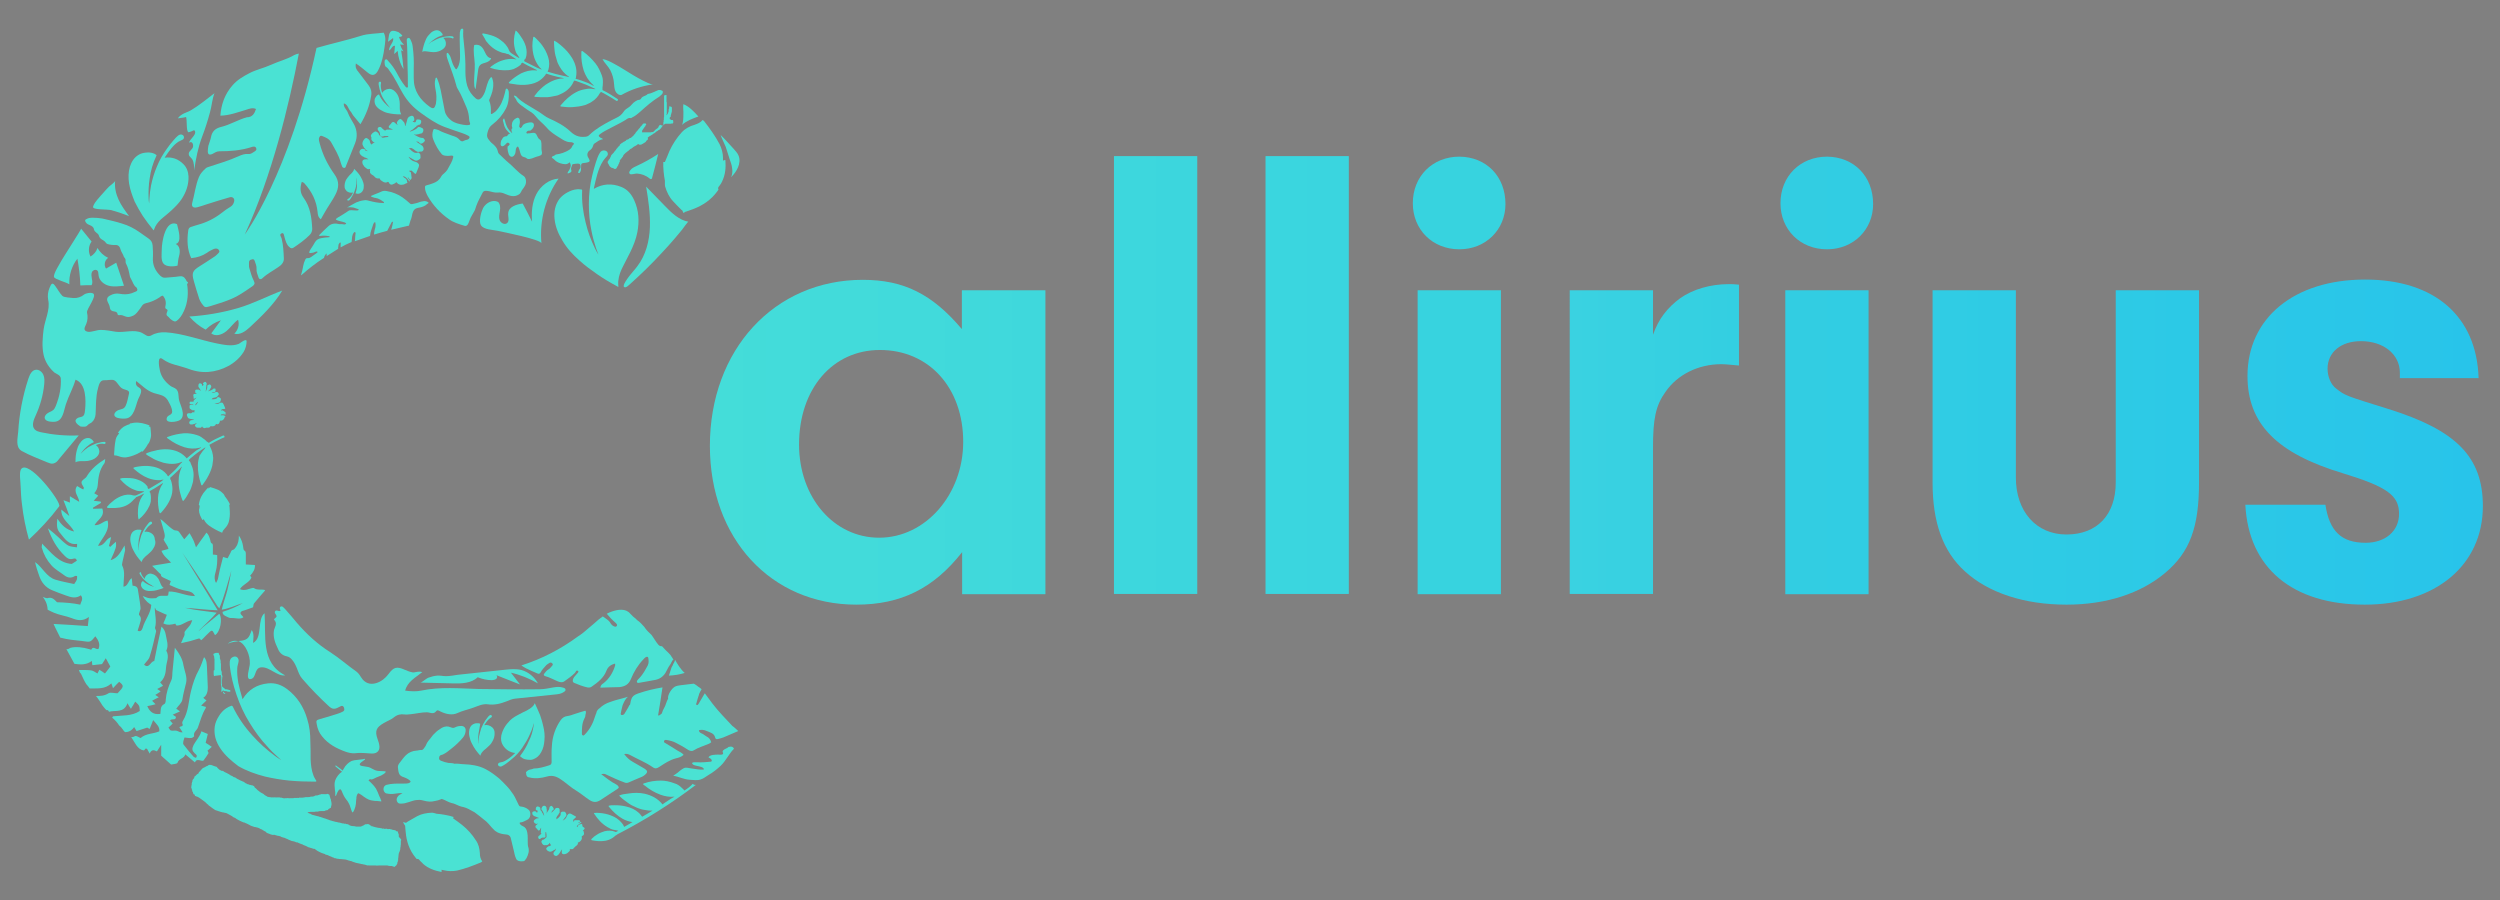
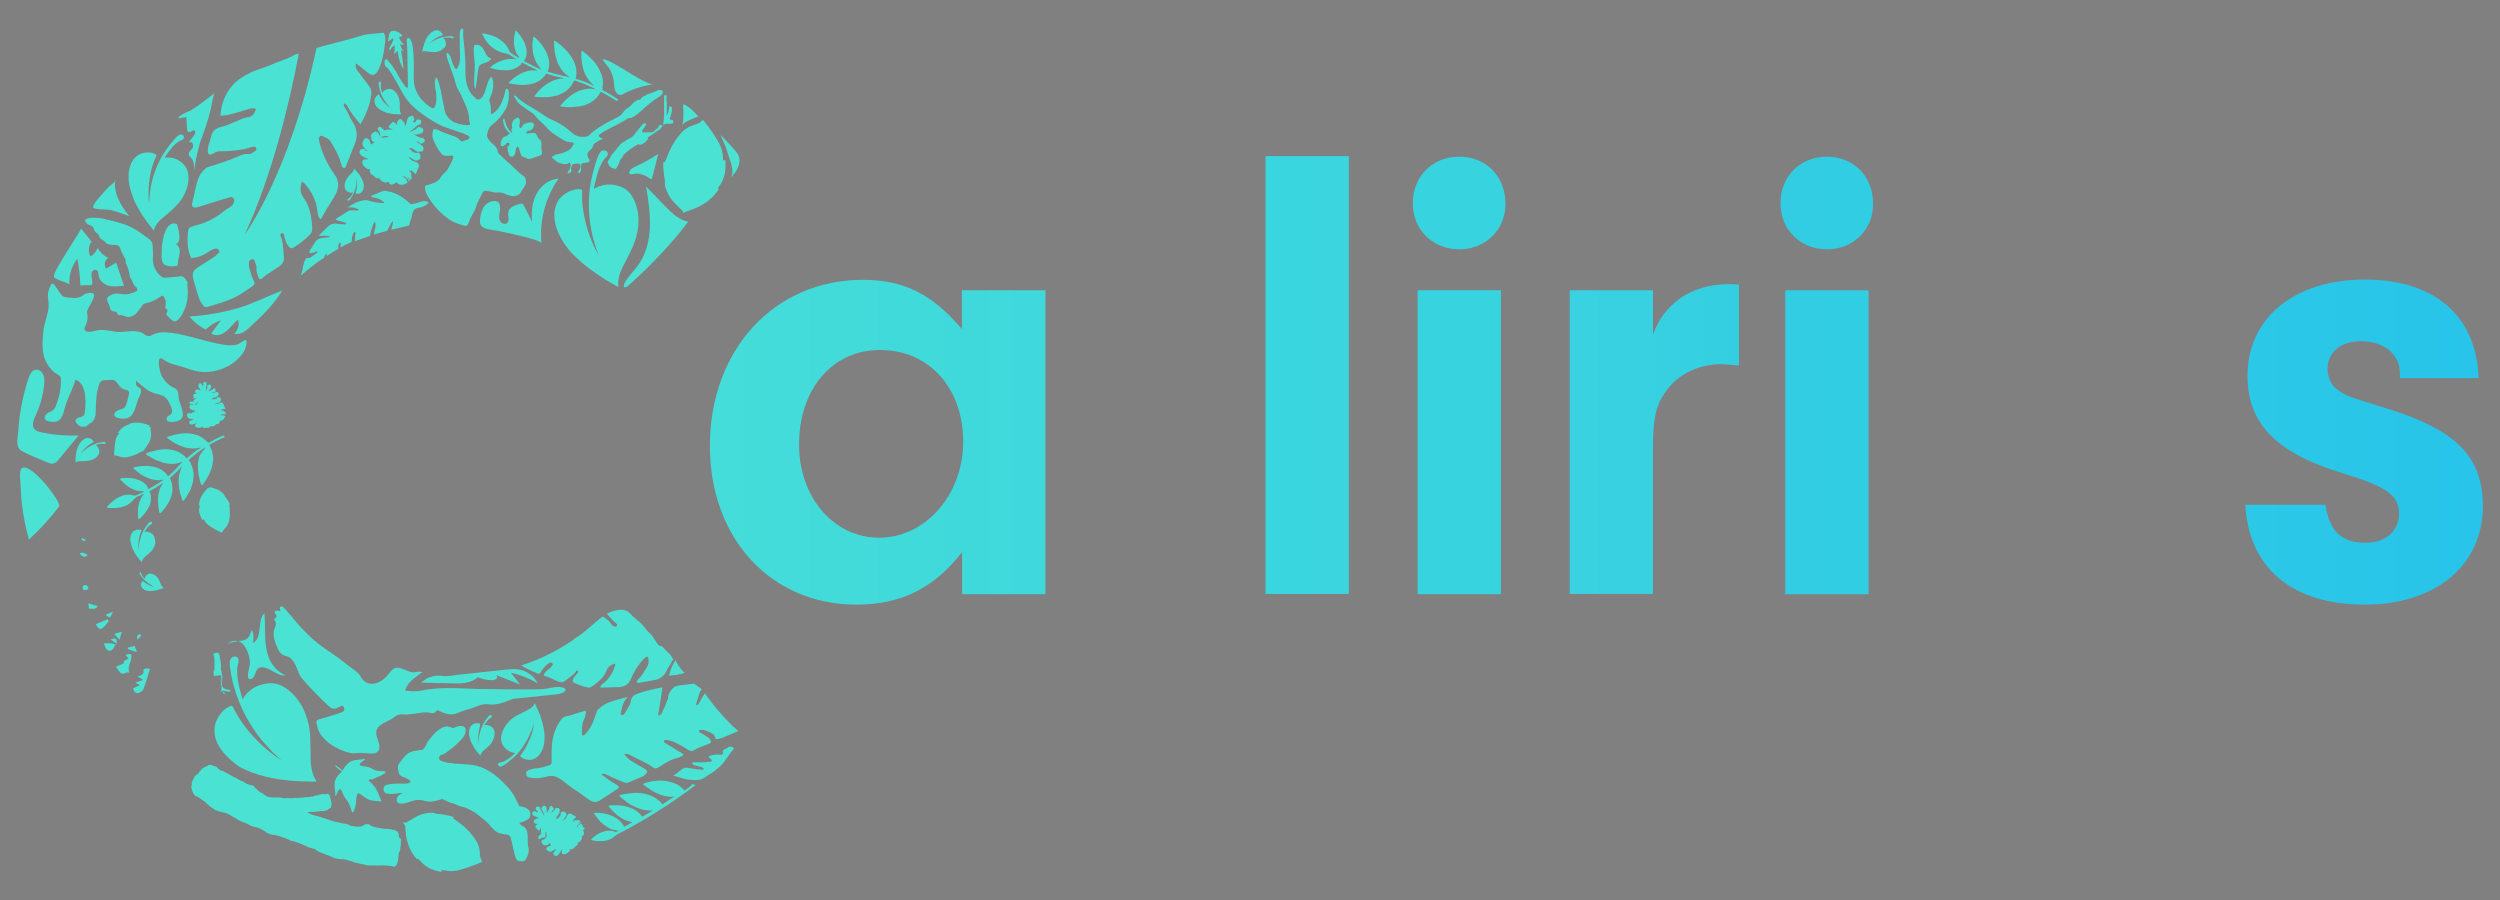
<svg xmlns="http://www.w3.org/2000/svg" xml:space="preserve" id="Layer_1" x="0" y="0" style="enable-background:new 0 0 933.6 336.1" viewBox="0 0 933.6 336.1">
  <rect x="0" y="0" width="933.6" height="336.1" fill="#808080" stroke="none" />
  <style>.st10{fill:#4ae2d3}</style>
  <linearGradient id="SVGID_1_" x1="-34.369" x2="979.515" y1="-755.693" y2="-755.693" gradientUnits="userSpaceOnUse">
    <stop offset="0" style="stop-color:#fff" />
    <stop offset="1" style="stop-color:#000" />
  </linearGradient>
  <path d="M-34.4-955.3H979.5V-556H-34.4z" style="fill:url(#SVGID_1_)" />
  <linearGradient id="SVGID_00000041280174620300219970000010846924152178663815_" x1="265.07" x2="390.356" y1="165.124" y2="165.124" gradientUnits="userSpaceOnUse">
    <stop offset="0" style="stop-color:#44ddd9" />
    <stop offset="1" style="stop-color:#3fd8dc" />
  </linearGradient>
  <path d="M359.2 108.4v14.5c-11-13-21.6-18.4-37-18.4-33.1 0-57.1 26.2-57.1 62 0 34.6 22.8 59.3 54.7 59.3 16.7 0 28.9-6.1 39.5-19.6v15.7h31.1V108.4h-31.2zm-30.9 92.4c-16.9 0-29.9-15-29.9-34.8 0-20.8 12.5-35.3 30.2-35.3 18.4 0 31.1 14.2 31.1 34.3 0 19.6-14 35.8-31.4 35.8z" style="fill:url(#SVGID_00000041280174620300219970000010846924152178663815_)" />
  <linearGradient id="SVGID_00000098938305774767397320000006145760026159210143_" x1="415.96" x2="447.097" y1="140.106" y2="140.106" gradientUnits="userSpaceOnUse">
    <stop offset=".001" style="stop-color:#3dd7dd" />
    <stop offset="1" style="stop-color:#3cd6dd" />
  </linearGradient>
-   <path d="M416 58.3h31.1v163.5H416z" style="fill:url(#SVGID_00000098938305774767397320000006145760026159210143_)" />
  <linearGradient id="SVGID_00000118392447279708556710000006507738097136014988_" x1="472.573" x2="503.71" y1="140.106" y2="140.106" gradientUnits="userSpaceOnUse">
    <stop offset=".001" style="stop-color:#3ad6df" />
    <stop offset="1" style="stop-color:#3ad5df" />
  </linearGradient>
  <path d="M472.6 58.3h31.1v163.5h-31.1z" style="fill:url(#SVGID_00000118392447279708556710000006507738097136014988_)" />
  <path d="M529.4 108.4h31.1v113.5h-31.1zm32.8-32.2c0 9.6-7.4 16.9-17.2 16.9-10.1 0-17.4-7.4-17.4-17.2 0-10.1 7.4-17.4 17.4-17.4 10.1.1 17.2 7.4 17.2 17.7" style="fill:#37d3df" />
  <linearGradient id="SVGID_00000026869077918517394460000017070627589126724997_" x1="586.134" x2="649.402" y1="163.972" y2="163.972" gradientUnits="userSpaceOnUse">
    <stop offset=".003" style="stop-color:#3ad2e1" />
    <stop offset="1" style="stop-color:#33cfe1" />
  </linearGradient>
  <path d="M645.7 106.1c.7 0 2 0 3.7.2v30.2c-2.5-.2-4.9-.5-6.6-.5-8.6 0-16.4 3.9-20.8 10.3-3.7 5.1-4.7 10.1-4.7 20.8v54.7h-31.1V108.4h31.1V125c2.1-6 5.4-10.1 10.1-13.6 4.8-3.4 11.4-5.3 18.3-5.3" style="fill:url(#SVGID_00000026869077918517394460000017070627589126724997_)" />
  <linearGradient id="SVGID_00000091734211643260901880000008026773070020958384_" x1="666.678" x2="697.814" y1="165.114" y2="165.114" gradientUnits="userSpaceOnUse">
    <stop offset=".004" style="stop-color:#32cde2" />
    <stop offset="1" style="stop-color:#31cde3" />
  </linearGradient>
  <path d="M666.7 108.4h31.1v113.5h-31.1z" style="fill:url(#SVGID_00000091734211643260901880000008026773070020958384_)" />
  <linearGradient id="SVGID_00000001623080856087066710000009555397811710338718_" x1="664.955" x2="699.527" y1="75.883" y2="75.883" gradientUnits="userSpaceOnUse">
    <stop offset=".004" style="stop-color:#32cde2" />
    <stop offset="1" style="stop-color:#31cde3" />
  </linearGradient>
  <path d="M699.5 76.2c0 9.6-7.4 16.9-17.2 16.9-10.1 0-17.4-7.4-17.4-17.2 0-10.1 7.4-17.4 17.4-17.4 10.1.1 17.2 7.4 17.2 17.7" style="fill:url(#SVGID_00000001623080856087066710000009555397811710338718_)" />
  <linearGradient id="SVGID_00000136372623557913908990000018125550608219124104_" x1="721.647" x2="821.19" y1="167.078" y2="167.078" gradientUnits="userSpaceOnUse">
    <stop offset=".004" style="stop-color:#30cce4" />
    <stop offset="1" style="stop-color:#2cc9e6" />
  </linearGradient>
-   <path d="M790.1 108.4h31.1v71.8c0 16.7-3.4 26-12.7 33.8-9.1 7.6-21.8 11.8-36.8 11.8-15.7 0-29.2-4.4-38-12.5-8.1-7.4-12-18.1-12-33.1v-71.8h31.1v69.9c0 12.7 7.6 21.3 18.9 21.3 11.5 0 18.4-7.4 18.4-19.4v-71.8z" style="fill:url(#SVGID_00000136372623557913908990000018125550608219124104_)" />
  <linearGradient id="SVGID_00000171680567026202011250000001436687702401701522_" x1="838.456" x2="927.21" y1="165.124" y2="165.124" gradientUnits="userSpaceOnUse">
    <stop offset=".004" style="stop-color:#2bc8e7" />
    <stop offset="1" style="stop-color:#28c4ea" />
  </linearGradient>
  <path d="M927.2 189c0 22.1-17.7 36.8-44.1 36.8-27 0-43.4-13.7-44.6-37.3h29.9c1.5 9.8 5.9 14.2 15 14.2 7.4 0 12.5-4.4 12.5-10.8 0-6.9-4.4-10.1-21.1-15.2-24.5-7.4-35.5-18.4-35.5-36.3 0-21.6 17.4-36 43.9-36 26 0 41.7 13.7 42.4 36.8h-29.4v-2c0-6.9-6.1-11.8-14.5-11.8-7.6 0-12.5 4.2-12.5 10.3 0 2.9 1.2 5.9 3.2 7.4 3.4 2.7 3.7 2.7 19.4 7.6 25.4 7.9 35.4 17.9 35.4 36.3" style="fill:url(#SVGID_00000171680567026202011250000001436687702401701522_)" />
  <path d="M32.1 83.1c-.5-.7-.4-1.1.4-1.4.6-.3 1.3-.4 1.9-.4 1.3 0 2.5.1 3.8.3 2.5.6 5 1.1 7.4 1.9 2.4.7 4.5 1.8 6.5 3.2 1.1.8 2.3 1.6 3.4 2.4.9.6 1.4 1.4 1.5 2.6.1 1.5.2 3 .1 4.5-.2 2.7.9 5 2.8 6.8.6.5 1.1.8 1.9.7 1.7-.2 3.4-.2 5.1-.5 1.2-.2 1.9.2 2.5 1.2.2.3.2.6.5.8.4.2.4.4.1.7-.3.3 0 .7 0 1.1.4 3.6-.1 7.1-1.9 10.3-.4.7-.8 1.3-1.4 1.9-.5.4-.9 1-1.6.8-.6-.2-1.2-.6-1.6-1-.3-.4-.6-.7-1-1-.5-.4-.3-1-.1-1.5.2-.5.4-.8-.3-1.1-.5-.2-.4-.7-.3-1.2.3-1.4 0-2.7-1-3.8-.6.1-.9.4-1.3.7-1.5 1-3.1 1.7-4.9 2.1-.8.2-1.3.5-1.7 1.2-.4.6-.9 1.3-1.4 1.9-.6.8-1.3 1.5-2.3 1.8-.8.3-1.5.4-2.3.1-.8-.3-1.5-.7-2.4-.5-.3 0-.6-.1-.6-.4-.1-.8-.7-.9-1.3-1-.9-.1-1.5-.5-1.6-1.6-.1-.6-.4-1.2-.7-1.8-.6-1.2-.3-2 .9-2.6 1.1-.6 2.2-.8 3.4-.6 1.6.3 3.1.3 4.6-.2.6-.2 1.1-.5 1.7-.7.4-.2.5-.6.3-1-.1-.1-.1-.4-.2-.4-1.2-.8-1.4-2.2-2.1-3.3-.2-.3-.3-.6-.4-.9-.3-1.6-.6-3.2-1.4-4.7-.2-.3-.2-.6-.2-1 .1-.6-.2-1.1-.6-1.5-.3-1.1-1.1-2-1.3-2.9-.4-1.5-1.2-1.7-2.5-1.6-.5 0-1.1-.1-1.7-.2-.5-.1-1-.2-1.3-.7-.3-.4-.6-.7-1-.9-.8-.4-1.4-.9-1.6-1.8-.1-.4-.5-.7-.9-1-.4-.3-.8-.7-.9-1.2-.1-.9-.8-1.3-1.5-1.6-.5-.2-1.1-.4-1.5-1m175.7 176.2c-5.1.5-10.3 1.1-15.4 1.6-1.1.1-2.2.6-3.2 1-2.3.9-4.6 1.5-7.2 1.1-1.8-.2-3.6.7-5.3 1.3-1.9.7-4 1.1-5.9 2-1.9.9-4.3.4-6.3-.6-.7-.3-1.1-.8-1.7 0-1 1.2-2.3.3-3.4.3-2 0-3.9.5-5.9.7-.9.1-1.7.2-2.5.1-1.4-.2-2.7.1-3.9 1.1-1.1.9-2.6 1.4-3.9 2.2-2.6 1.5-3.3 2.8-2.2 5.9.2.7.5 1.3.6 2 .5 2.1-.6 3.5-2.8 3.4-2.1-.1-4.2-.4-6.3-.1-1 .1-2.4-.2-3.5-.6-3.3-1.2-6.4-2.8-8.7-5.7-1.1-1.3-1.7-2.8-2-4.5-.3-1.4-.2-1.6 1.3-2 2.1-.6 4.2-1.2 6.3-1.9.7-.2 1.5-.5 2.2-.9.7-.4.5-1 .3-1.6-.3-.6-.8-.6-1.3-.3l-1.2.6c-1.1.5-2 .3-2.9-.5-3.6-3.3-6.9-6.7-10.1-10.4-1-1.1-1.5-2.6-2-3.9-.5-1.2-1-2.3-1.9-3.3-.6-.7-1.1-1-1.9-1.2-1.6-.3-2.7-1.3-3.3-2.8-1-2.1-1.9-4.3-1.5-6.8.2-1.3 1.5-2.6.1-4-.2-.2.2-.6.5-.8.3-.2.5-.5.3-.9-.2-.5-.9-1-.4-1.6.4-.5 1 0 1.5 0 .9 0 .2-.6.2-.9 0-.4 0-.7.4-.8.2-.1.6 0 .7.1.4.3.7.7 1.1 1.1 1.4 1.6 2.8 3.2 4.1 4.8 3.7 4.3 7.8 8.1 12.6 11.1 3.4 2.2 6.4 4.9 9.7 7.2.8.6 1.3 1.4 1.8 2.2 1.3 2.1 3.3 2.8 5.6 2.1 1.9-.6 3.4-1.8 4.6-3.4 1.9-2.6 3.1-2.9 6-1.6 1 .4 1.9.8 3 1 1.1.1 2-.6 3.6-.1-2.6 2.1-5.5 3.5-6.4 6.9 2.1.3 4.1.4 6 0 7.1-1.5 14.3-.8 21.5-.6 7.6.1 15.1.2 22.7.1 1.7 0 3.5-.4 5.2-.7 1.2-.2 2.4-.3 3.6.1.4.1.9.3.9.8 0 .4-.3.6-.6.8-.9.6-1.8.8-2.8.9m34.1-224.2c1.4-.2 2.5-.9 3.8-1.4.1 0 .2-.1.4-.1.4-.1 1.4.3 1.4.5.1.5-.1 1-.5 1.3-.3.2-.5.5-.8.7-2.6 1.6-4.9 3.6-7.2 5.7-.9.8-1.9 1.6-3 2.1-.2.1-.3.3-.5.2-.8-.2-1.3.3-1.9.7-1.8 1.1-3.7 2-5.6 3-1.3.7-2.6 1.3-3.8 2.2-.8.6-.8.8 0 1.4.3.2.7.2 1 .6-1.2.1-2 .8-2.9 1.4-.4.2-.7.5-.8 1-.2.7-.6 1.3-1.2 1.7-.9.6-1.3 1.7-.6 2.8.7 1.2.9 1.6-1.1 1.9h-.1c-1.5.2-1.5.2-1.5 1.7 0 .7 0 1.3-.4 1.9-.1.2-.2.3-.5.2-.3-.2-.3-.2-.1-.5.1-.3.2-.7.5-1 .3-.3.3-.6.3-1 0-.7-.3-1-1-1-.6 0-1.2.1-1.8.2-.1 0-.3.1-.3.2-.1.6-.6 1.2-.4 1.9.3.8-.2 1-.7 1.2-.2.1-.4.2-.7.1.2-.7.8-1.2 1-1.9.3-.7.4-1.4-.2-2.2-1 1.1-2.2.7-3.4.4-1-.3-1.8-.8-2.4-1.5-.1-.1-.3-.2-.4-.3-.6-.4-.6-.5 0-.9.1-.1.2-.1.4-.1.5-.6 1.2-.6 1.9-.7.9-.2 1.8-.5 2.6-.9 1-.5 1.9-.9 2.3-2 .1-.3.5-.6.7-.9-.4-.6-1.1-.6-1.6-.6-1.5-.1-2.6-.9-3.7-1.6-1.8-1.1-3.6-2.2-5-3.9-1.3-1.5-2.9-2.6-4.1-4.2-.8-1.1-2.1-1.8-3.2-2.5-.8-.6-1.7-1.2-2.5-1.8-.6-.5-1.2-1-1.5-1.8-.2-.6-.8-.9-.9-1.6.6 0 1 .3 1.3.7 1.8 1.8 4 2.9 6.1 4.2 1.4.8 2.7 1.6 4 2.6.5.4 1.1.7 1.7 1 2.9 1.3 5.7 2.7 8.1 5 1.5 1.4 3.1 2.1 5.2 1.9.7 0 1.4-.2 1.9-.8 2.4-2.3 5.2-3.8 8-5.3.7-.3 1.3-.7 2-1 1.1-.5 2-1.2 2.7-2.3.5-.8 1.3-1.2 2-1.7.9-.6 1.4-1.6 2.3-2.1.5-.2.8-.6 1.4-.6.3 0 .5-.2.7-.3.5-1.2 1.8-1 2.6-1.9M118.4 94.4l-2.1 1.5c-.4.3-.8.5-1.3.5-.7-.1-.9.3-1.1.8-.1.3-.3.7-.4 1-.4 1.4-.5 2.8-1 4.2-.1.2-.1.3 0 .4l.1-.1c2.6-2.3 5.4-4.5 8.4-6.4.1-.6.4-1.1.9-1.7.1.5.2.8 0 1.1 1.5-.9 2.9-1.9 4.4-2.8-.1-.4.1-.9.1-1.3s.3-.8.6-1.1c.5.3.1.7.2 1.1v.8c1.2-.7 2.4-1.3 3.6-1.8.2-.1.3-.1.5-.2.1-.7.1-1.3.2-2 .1-.6.3-1.1.7-1.6.1-.1.2-.2.4-.1.1 0 .2.2.2.3-.1.8-.2 1.6-.2 2.5 0 .2-.1.4-.1.6 1.9-.7 3.8-1.3 5.7-2V88c.1-1.5.8-2.9 1.2-4.3.1-.3.3-.6.7-.8.2.7.2 1.3.1 1.9-.2.7-.4 1.4-.5 2.2v.6c1.6-.5 3.3-1 4.9-1.4.5-.9.9-1.8 1.4-2.7.2-.5.2-.5.8-.8-.2 1-.3 2-.7 3v.1c2.1-.5 4.3-1 6.4-1.5h.2c.2-.7.4-1.3.6-2 .4-.8.5-1.6.7-2.5.3-1 .6-1.9 2.2-2.2 1.3-.2 2.5-.6 3.3-1.4.2-.1.3-.3.6-.4-.4-.6-1.4-.9-2.3-.6-.2 0-.4.1-.6.1-1 .4-2.1.7-3.2.9-.4.1-.7 0-1-.3-.9-.8-1.7-1.5-2.7-2.2-1.7-1.2-3.8-2-6.1-2.4-.7-.1-1.3 0-1.9.3-.4.2-.9.4-1.4.6-.9.3-1.7.7-2.4 1 .2.4.6.4.9.5.2.1.5.2.8.2 1.3.2 2.2.9 3.1 1.5.1.1.1.2.1.3 0 .2-.2.1-.4.1-1.8 0-3.5-.4-5.1-.8-.3-.1-.5-.1-.8-.2-.4-.1-.8-.1-1.2 0-1 .1-1.9.4-2.9.8-1.2.6-2.3 1.3-3.4 1.9.8-.2 1.6-.1 2.4 0l1.8.6c.2.1.2.3 0 .4-.2.1-.5.1-.7.1-.6 0-1.2-.1-1.8-.1-.4 0-.8 0-1.1.2-1.3.9-2.6 1.7-4 2.5-.3.2-.7.4-.8.8.8.5 1.9.6 2.8.9.4.1.9.2 1.1.7-.3.1-.6.3-.9.2-.7-.2-1.5 0-2.2-.2-1.4-.3-2.7 0-3.7 1-1.1 1-2.1 2-3.2 3.1-.1.1-.1.2-.1.3.1.2.2.1.4.1 1.1-.2 2.2-.1 3.2.1.1 0 .3 0 .3.2s-.2.2-.4.2c-.9.1-1.7.1-2.6.3-1.2.2-2 .7-2.5 1.6-.5.8-.9 1.6-1.5 2.4-.3.4-.5.8-.6 1.2-.1.3.1.4.4.4.6-.1 1.2-.1 1.7-.4.2-.1.5-.2.7-.2.1 0 .3.1.3.2s-.1.2-.2.3" class="st10" />
  <path d="M146 76.9c.2-.2.5-.2.7-.1.8.3 1.6.6 2.4 1.2-1.1.3-1.9 0-2.7-.3-.1 0-.2-.1-.3-.2-.3-.1-.2-.4-.1-.6M275.7 273c-1.9.8-3.7 1.6-5.6 2.4-.7.3-1.4.4-2.1.6-.4.1-.8 0-.9-.5-.4-1.8-2.1-2-3.4-2.6-.7-.3-1.7-.5-2.7-.2.1 1.2 1.3 1.1 1.9 1.7l.9.6c.9.4 1.5 1.1 1.8 2.2-.4.2-.6.5-1 .6-1.8.8-3.8 1.3-5.5 2.4-.6.4-1.3.3-2-.1-1.5-1-3.1-1.9-4.7-2.7-1.1-.6-2.4-.9-3.7-1.1-.3 0-.6.1-.7.4-.1.3 0 .6.3.7 1.6 1 3.2 1.9 4.7 2.9.8.5 1.7.8 2.3 1.6-.9.8-2 1.1-2.9 1.3-2.3.6-4.2 1.9-6.2 3.2-.8.5-1.4.8-2.3.2-2.7-1.9-5.8-3.1-8.7-4.7-.6-.3-1.3-.5-2.1-.3.9 1.2 1.9 2.2 3.2 2.9 1.4.8 2.9 1.7 4.3 2.5 1.3.8 1.4 1.4.2 2.4-.3.3-.7.5-1.1.7-1.6.7-3.2 1.3-4.7 2-.6.3-1.2.4-1.8.1-2.2-.8-4.4-1.8-6.5-2.8-1-.5-1-.5-2.2-.3 1.8 1.4 3.6 2.8 5.7 3.9.2.1.4.2.5.4.4.4.6.8-.1 1.2-2.2 1.4-4.3 2.8-6.4 4.2-1.4.9-2.6.9-4 0-1.7-1.1-3.3-2.5-5.1-3.6-1.7-1-3.1-2.3-4.6-3.4-1.9-1.4-3.7-2.6-6.3-1.8-2.1.6-4.3.9-6.6.3-.2 0-.3-.1-.5-.1-.3-.3-.4-.4-.5-.7-.1-.1 0 0-.1-.2.1.3 0-.2 0-.3 0-.2 0-.4-.1-.6.5-.6 1.1-1 2-1.1.3 0 .6-.2.9-.3 2 0 3.9-.6 5.8-1.2.7-.2.9-.6.9-1.3 0-2-.1-4 .1-6 .2-3.5 1.3-6.7 3.3-9.6.6-.8 1.4-1.4 2.5-1.5.9-.1 1.6-.4 2.5-.7 1.4-.5 2.9-.9 4.2-1.3.5.7 0 1.2 0 1.8 0 .5-.2.8-.4 1.2-.9 1.8-.9 3.7-.9 5.7 0 .2.1.4.3.5.3.2.5 0 .7-.2 2-2 3.2-4.4 4-7.1.1-.4.3-.8.5-1.2l-.1-.1c.3-.7.7-1.2 1.2-1.5 1.1-1.1 2.5-1.9 4.1-2.4 2.1-.8 4.4-1.2 6.5-1.9-1 .8-1.5 2-2 3.2-.3 1.1-.5 2.1-.7 3.1-.1.4.3.6.7.5.5-.1.7-.4.9-.8.5-.9 1.1-1.7 1.5-2.6.1-.2.2-.4.4-.5.1-.8.4-2.1.8-2.7.5-.8 1.5-1.2 2.4-1.5 2.9-1 5.9-1.7 8.9-2.2-.5 3.4-1 6.8-1.6 10.2v.1c.1.1.1.2.2.3.4-.4 1.1-.6 1.2-1 .3-1.3 1.2-2.3 1.5-3.5.2-.7.5-1.3.8-1.9-.3-1.4 1.4-3.9 2.6-4.5.6-.3 1.3-.4 2-.5 1.7-.2 3.3-.4 5-.6.6.3 1.1.7 1.6 1.1.1.1.2.1.3.2.1.1.2.1.3.2.1.1.2.2.4.3l.2.2.1.1c-.4.6-.6 1.1-.9 1.7 0 .1-.1.2-.1.4-.4 1-.6 2-.9 3-.1.3-.3.6 0 .7.5.3.6-.2.8-.4.8-1.3 1.5-2.6 2.3-3.9 1 1.3 1.9 2.6 2.9 3.9 2.2 2.9 4.9 5.6 7.4 8.3.9.6 1.5 1.3 2.2 1.9M217.4 71.1c-.2 4 .3 8 1.3 12 .8 3.4 2 6.6 3.5 9.7.4.8.8 1.6 1.3 2.3l-.9-2.4c-.7-2.1-1.3-4.3-1.7-6.4-.7-3.3-1-6.7-1-10.1 0-3.6.4-7.2 1.3-10.8.4-1.6.8-3.2 1.3-4.7.4-1.2.8-2.5 1.5-3.6.4-.7 1-1 1.8-.9.5.1.9.3 1.1.8.2.5.1 1-.3 1.4-.5.6-1.1 1.2-1.5 1.9-.9 1.4-1.5 3-2 4.6-.5 1.7-.9 3.5-1.3 5.3 0 .1-.1.2 0 .3 3.3-1.9 6.7-2.1 10.2-.7 2.3.9 3.8 2.7 4.8 4.9 1.8 3.9 2 7.9 1.2 12.1-.5 2.6-1.5 5-2.6 7.3-.9 1.8-1.8 3.6-2.7 5.3-.9 1.7-1.6 3.5-1.8 5.5-.1.6 0 1.2 0 1.8 0 .1.1.3 0 .4-.1.1-.2-.1-.3-.1-2.6-1.4-5.2-2.9-7.6-4.6-2.3-1.6-4.5-3.2-6.6-5.1-2.5-2.2-4.7-4.6-6.4-7.5-1.5-2.5-2.6-5.1-2.9-8-.3-2.7.2-5.3 1.8-7.5.8-1 1.8-1.8 2.9-2.4s2.3-1.1 3.6-1.2c.6-.1 1.3 0 1.9.1 0-.1.1 0 .1.3M82.3 279.5c-1.7-2.5-2.5-5.2-2.1-8.2.2-1.4.8-2.7 1.5-3.8.7-1.2 1.6-2.2 2.8-3 .6-.4 1.2-.7 1.8-.9.3-.1.4 0 .6.2 1.9 4 4.4 7.6 7.4 10.9 2.5 2.8 5.3 5.3 8.4 7.6.8.6 1.6 1.1 2.4 1.6-.7-.6-1.4-1.3-2.1-1.9-1.8-1.6-3.4-3.5-5-5.3-2.4-2.9-4.4-6-6.2-9.2-1.9-3.5-3.3-7.2-4.4-11-.5-1.7-.9-3.5-1.2-5.2-.2-1.4-.5-2.8-.4-4.2.1-.9.5-1.5 1.3-1.8.5-.2 1.1-.2 1.5.2.4.4.6.9.5 1.5-.1.9-.5 1.7-.5 2.6-.1 1.8.1 3.6.4 5.4.4 1.9.9 3.9 1.5 5.8 0 .1 0 .3.1.3 2.2-3.6 5.4-5.5 9.5-5.9 2.7-.3 5.1.6 7.2 2.2 3.7 2.8 6.1 6.6 7.4 11 .9 2.8 1.2 5.6 1.2 8.5.1 2.2.1 4.4.1 6.6.1 2.1.3 4.2 1.1 6.2.2.6.6 1.1.9 1.7.1.1.2.2.1.4-.1.1-.2.1-.4.1-3.3 0-6.5-.1-9.7-.4-3-.3-6-.8-9-1.5-3.5-.9-6.9-2.1-10-3.9-2.5-1.9-4.9-3.9-6.7-6.6m-34.1-211c-.3-2.1-.3-4.2.3-6.2.6-1.9 1.6-3.5 3.3-4.5.8-.5 1.7-.7 2.6-.8s1.8-.1 2.7.2c.4.1.8.3 1.2.6.2.1.2.2.1.4-1.3 2.7-2.1 5.5-2.5 8.4-.4 2.5-.5 5-.4 7.5 0 .6.1 1.3.2 1.9 0-.6.1-1.3.1-1.9.1-1.6.3-3.2.6-4.8.5-2.4 1.2-4.8 2.2-7.1 1-2.5 2.3-4.7 3.9-6.9.7-1 1.4-1.9 2.2-2.8.6-.7 1.2-1.4 2-2 .5-.3 1-.4 1.5-.1.3.2.5.5.5.9s-.2.7-.6.9c-.5.3-1.1.5-1.6.8-1 .7-1.9 1.6-2.6 2.5-.8 1-1.6 2.1-2.3 3.2 0 .1-.1.1-.1.2 2.8-.4 5.1.5 7 2.4 1.3 1.3 1.8 2.9 1.9 4.6.1 3.1-.9 5.9-2.6 8.5-1.1 1.6-2.4 2.9-3.8 4.2-1.1 1-2.2 1.9-3.3 2.8-1.1.9-2 1.9-2.7 3.2-.2.4-.3.8-.5 1.2 0 .1 0 .2-.1.2s-.1-.1-.2-.2c-1.4-1.7-2.7-3.4-3.9-5.2-1.1-1.7-2.1-3.5-3-5.3-.9-2.2-1.7-4.4-2.1-6.8" class="st10" />
  <path d="M199.2 271.4c.1-.5.2-.9.2-1.4-.1.4-.3.9-.4 1.3-.3 1.1-.8 2.2-1.3 3.3-.7 1.6-1.7 3.2-2.7 4.7-1.1 1.6-2.4 3-3.9 4.2-.7.6-1.3 1.1-2 1.6-.6.4-1.1.8-1.8 1.1-.4.1-.7.1-1.1-.2-.2-.2-.3-.4-.2-.7.1-.3.3-.4.5-.5.4-.1.8-.2 1.3-.3.8-.3 1.6-.8 2.3-1.3.8-.6 1.5-1.2 2.2-1.9l.1-.1c-2-.2-3.5-1.2-4.6-2.9-.7-1.1-.8-2.3-.6-3.6.5-2.2 1.6-4 3.2-5.6 1-1 2.2-1.7 3.4-2.3.9-.5 1.9-1 2.8-1.4.9-.5 1.8-1 2.5-1.8.2-.2.4-.5.5-.8 0-.1 0-.2.1-.1.1 0 .1.1.1.1.7 1.4 1.3 2.9 1.9 4.3.5 1.4.9 2.8 1.2 4.2.4 1.7.6 3.4.4 5.2-.1 1.5-.4 3-1.2 4.4-.7 1.3-1.7 2.2-3.1 2.7-.6.2-1.3.2-2 .1s-1.3-.2-1.9-.6c-.3-.2-.5-.4-.8-.6-.1-.1-.1-.2 0-.3 1.3-1.7 2.4-3.5 3.2-5.5.9-1.7 1.4-3.5 1.7-5.3m-142-66.5c-.4.7-1 1.3-1.6 1.8-.5.4-.9.8-1.4 1.2-.4.4-.8.8-1.1 1.4-.1.2-.1.3-.2.5v.1s-.1 0-.1-.1c-.6-.7-1.2-1.4-1.7-2.1-.5-.7-.9-1.4-1.3-2.2-.5-.9-.8-1.8-1-2.8-.2-.9-.2-1.7 0-2.6.2-.8.6-1.5 1.3-1.9.3-.2.7-.3 1.1-.4h1.1c.2 0 .4.1.5.2.1 0 .1.1 0 .2-.5 1.1-.8 2.3-1 3.5-.1 1-.2 2.1-.1 3.1 0 .3 0 .5.1.8v-.8c0-.7.1-1.3.2-2 .2-1 .5-2 .8-3 .4-1 .9-2 1.5-2.9l.9-1.2c.2-.3.5-.6.8-.8.2-.1.4-.2.6 0 .1.1.2.2.2.4s-.1.3-.2.4c-.2.1-.4.2-.6.4-.4.3-.8.7-1.1 1.1-.3.4-.6.9-.9 1.3v.1c1.1-.2 2.1.1 3 .9.5.5.8 1.2.8 1.9.5 1.3.1 2.5-.6 3.5m121.5 69c-.1 1-.2 2.1-.1 3.1 0 .3 0 .5.1.8v-.8c0-.7.1-1.3.2-2 .2-1 .5-2 .8-3 .4-1 .9-2 1.5-2.9l.9-1.2c.2-.3.5-.6.8-.8.2-.1.4-.2.6 0 .1.1.2.2.2.4s-.1.3-.2.4c-.2.1-.4.2-.6.4-.4.3-.8.7-1.1 1.1-.3.4-.6.9-.9 1.3v.1c1.1-.2 2.1.1 3 .9.5.5.8 1.2.8 1.9.1 1.3-.3 2.5-1 3.6-.4.7-1 1.3-1.6 1.8-.4.4-.9.8-1.4 1.2-.4.4-.8.8-1.1 1.4-.1.2-.1.3-.2.5v.1s-.1 0-.1-.1c-.6-.7-1.2-1.4-1.7-2.1-.5-.7-.9-1.4-1.3-2.2-.5-.9-.8-1.8-1-2.8-.2-.9-.2-1.7 0-2.6.2-.8.6-1.5 1.3-1.9.3-.2.7-.3 1.1-.4h1.1c.2 0 .4.1.5.2.1 0 .1.1 0 .2-.1 1-.4 2.2-.6 3.4m-21-254.5c.1-.8.3-1.6.5-2.3.2-.7.4-1.3.7-2 .3-.8.7-1.5 1.3-2.1.5-.6 1-1.1 1.7-1.4.6-.3 1.3-.4 1.9-.2.3.1.6.3.8.5.2.2.4.5.6.7.1.1.1.3.1.5 0 .1 0 .1-.1.1-1 .3-1.9.7-2.8 1.3-.7.5-1.4 1-2 1.6l-.5.5.5-.4c.4-.4.9-.7 1.4-.9.7-.4 1.5-.8 2.3-1.1.9-.3 1.8-.5 2.7-.6.4 0 .8-.1 1.2-.1.3 0 .7 0 1 .1.2 0 .3.2.4.4 0 .1 0 .2-.1.3-.1.1-.2.1-.4 0s-.4-.2-.6-.2c-.4-.1-.8-.1-1.3-.1s-.9.1-1.4.1h-.1c.7.6 1.1 1.4 1 2.4 0 .6-.3 1.1-.8 1.6-.8.7-1.7 1.1-2.8 1.3-.7.1-1.3.1-2 0-.5-.1-1-.1-1.5-.2s-1-.1-1.5 0c.2.1.1.1-.2.2.1 0 .1 0 0 0M35.8 166.2c-.1 0-.1 0 0 0 .8.6 1.2 1.3 1.3 2.3 0 .6-.2 1.2-.6 1.7-.7.9-1.6 1.4-2.7 1.7-.7.2-1.3.3-2 .3h-1.6c-.5 0-1 .1-1.5.2-.1.1-.3.1-.4.2 0 0 0 .1-.1 0v-.1c0-.8 0-1.6.1-2.3.1-.7.2-1.4.4-2.1.2-.8.5-1.6 1-2.4.4-.6.9-1.2 1.5-1.6.6-.4 1.3-.6 2-.5.3 0 .6.2.9.4.3.2.5.4.7.7.1.1.2.3.2.4 0 .1 0 .1-.1.1-1 .4-1.8 1-2.6 1.7-.7.6-1.3 1.3-1.8 2-.1.2-.3.4-.4.6l.5-.5c.4-.4.8-.8 1.3-1.2.7-.6 1.4-1 2.2-1.4.8-.4 1.7-.8 2.6-1 .4-.1.8-.2 1.3-.3.3 0 .7-.1 1-.1.2 0 .4.1.4.3 0 .1 0 .3-.1.4-.1.1-.2.1-.4.1s-.4-.1-.6-.1c-.4 0-.9 0-1.3.1-.3.1-.8.3-1.2.4M145.7 40.3c.2.1.4.3.6.4-.1-.1-.3-.3-.6-.4l-1.2-1.5c-.6-.8-1.1-1.6-1.6-2.4-.5-.9-.8-1.9-1.1-2.9-.1-.5-.2-.9-.3-1.4-.1-.4-.1-.7-.1-1.1 0-.2.1-.4.4-.5.1 0 .3 0 .4.1.1.1.1.2.1.4s-.1.5-.1.7c0 .5 0 1 .1 1.4.1.5.2 1 .4 1.5v.1c.6-.9 1.4-1.4 2.5-1.5.7-.1 1.3.2 1.9.6 1 .8 1.6 1.8 1.9 2.9.2.7.3 1.5.3 2.2v1.7c0 .6.1 1.1.3 1.6.1.2.1.3.2.4 0 0 .1.1 0 .1h-.1c-.9 0-1.7 0-2.5-.1s-1.6-.2-2.4-.4c-.9-.2-1.8-.6-2.6-1.1-.7-.4-1.3-.9-1.8-1.6-.4-.6-.6-1.4-.5-2.2 0-.4.2-.7.4-1 .2-.3.4-.6.7-.8.1-.1.3-.2.5-.2.1 0 .1 0 .1.1.5 1.1 1.1 2 1.9 2.9.7.8 1.4 1.4 2.2 2m-13.4 22.8c.5.5 1 1 1.4 1.5.4.5.8 1 1.1 1.6.4.7.7 1.4.9 2.1.2.7.2 1.3.1 2-.1.6-.4 1.2-.9 1.6-.2.2-.5.3-.8.4-.3.1-.6.1-.9 0-.1 0-.3-.1-.4-.1-.1 0-.1-.1 0-.1.3-.9.5-1.8.5-2.8 0-.8 0-1.6-.1-2.4 0-.2-.1-.4-.1-.6v2.2c-.1.8-.2 1.6-.5 2.3-.2.8-.6 1.6-1 2.3-.2.3-.4.7-.6 1-.2.2-.3.5-.6.7-.1.1-.3.1-.5.1-.1 0-.2-.1-.2-.3 0-.1 0-.2.2-.3.2-.1.3-.2.5-.3.3-.3.5-.6.8-.9.2-.4.4-.7.6-1.1v-.1c-.9.2-1.6 0-2.3-.5-.4-.4-.7-.9-.8-1.4-.1-1 .1-1.9.5-2.8.3-.5.7-1 1.1-1.5.3-.3.6-.7 1-1 .3-.3.6-.7.8-1.1 0-.1.1-.3.1-.4 0-.1 0-.1.1-.1-.1 0 0 0 0 0M57.7 219.2c.2 0 .4.1.6.1-.2-.1-.4-.1-.6-.1-.4-.2-.8-.4-1.2-.7-.6-.3-1.2-.7-1.8-1.2-.6-.5-1.1-1-1.6-1.6-.2-.3-.4-.6-.6-.8-.1-.2-.3-.5-.4-.7 0-.2 0-.3.1-.4.1-.1.2-.1.3-.1s.2.1.2.2c0 .2 0 .3.1.5.1.3.3.6.5.9.2.3.5.6.7.9.1-.8.6-1.4 1.3-1.8.5-.2.9-.3 1.4-.1.9.2 1.6.7 2.1 1.4.4.4.6.9.8 1.4.2.4.3.8.5 1.2.2.4.4.7.7 1 .1.1.2.2.3.2 0 0 .1 0 0 .1H61c-.6.2-1.2.5-1.8.6-.6.2-1.1.3-1.7.4-.7.1-1.4.1-2.1.1-.6-.1-1.2-.2-1.7-.6-.5-.3-.8-.7-1-1.3-.1-.3-.1-.5 0-.8 0-.3.1-.5.3-.7l.3-.3h.1c.6.6 1.3 1 2.1 1.4.8.4 1.4.6 2.2.8m-46.9-17.7c-1.2-4.3-2.1-8.7-2.6-13.2-.3-2.2-.4-4.5-.5-6.7 0-1.4-.6-5 .1-6.3 2.6-4.3 15.4 12.4 14.3 13.8-3.4 4.5-7.2 8.6-11.3 12.4" class="st10" />
  <path d="M194.2 307.7c.3.5.8.7 1.2.9 1 .5 1.3 1.3 1.5 2.3.3 1.4.1 2.8.2 4.2 0 .3 0 .6.1 1 .6 1.6.1 3-.6 4.4 0 .1-.1.1-.1.1-.3.4-.5 1-1.1 1-.8.1-1.6.1-2.3-.4-.2-.2-.3-.4-.4-.6-.4-.9-.6-1.8-.8-2.8-.4-1.7-.8-3.4-1.2-5-.2-.7-.9-1.2-1.9-1.2-1.1-.1-2.1-.3-3.1-.8l-.9-.6c-.8-.8-1.6-1.6-2.3-2.5-.6-.7-1.3-1.3-2-1.8-.9-.8-1.9-1.5-2.8-2.2-.3-.3-.7-.5-1.1-.7-1.1-.6-2.2-1.3-3.5-1.6-1.1-.2-2.1-.6-3.1-1.1-.4-.2-.8-.3-1.3-.4-1.2-.3-2.2-1-3.3-1.4-.3-.1-.5-.2-.8 0-.7.3-1.4.5-2.1.6-1.4.4-2.8.3-4.2-.1-.5-.1-1.1-.3-1.6-.3-.9 0-1.8.1-2.7.4-1 .4-2 .6-3 .9-.6.1-1.1.1-1.6.1-.6 0-1-.4-1.2-1-.2-.6 0-1.2.4-1.7.4-.6 1-.7 1.7-1.2-1.1-.1-2 .1-2.9.2-1.1.2-2.1.1-3.1-.1-.6-.1-1.1-.9-1.1-1.6 0-.7.4-1.4 1.1-1.6l1.5-.3c2-.3 3.9-.1 5.9-.2.5 0 1-.1 1.4-.4.3-.3.3-.4 0-.7-.8-.7-1.8-1.1-2.7-1.4-.8-.3-1.3-.8-1.5-1.6-.2-.6-.2-1.3-.3-1.9-.1-.7.3-1.3.7-1.8.7-.9 1.4-1.9 2.2-2.7 1.1-1.1 2.5-1.7 4.1-1.8.6 0 1.1-.3 1.7-.2.4 0 .7-.2.9-.5.3-.5.7-.8.9-1.4.4-1.1 1.2-1.9 1.9-2.8.4-.5.7-1 1.2-1.4.8-.9 1.8-1.6 2.8-2.2 1.1-.6 2.2-.7 3.3-.2.6.2 1 .4 1.7 0s1.6-.5 2.4-.5c.7 0 1.5.6 1.5 1.5 0 1-.3 1.9-.9 2.7-1.4 1.7-2.9 3.1-4.6 4.4-.9.7-1.7 1.4-2.7 1.9-.3.1-.5.3-.8.3-.5.1-.9.5-.9 1-.1.7.1.9.7 1.2.9.4 1.7.6 2.7.8.8.1 1.5 0 2.3.3h.2c1.2-.1 2.3.2 3.5.2 2.6.1 5.3.5 7.7 1.7 2 1 3.7 2.3 5.4 3.7.9.8 1.7 1.7 2.5 2.5 1 1 1.9 2.2 2.7 3.4.8 1.2 1.3 2.6 2 3.9.2.4.4.6.9.6 1 .1 2 .5 2.8 1.2 1 .8.9 3.2-.6 3.8-.7.3-1.4.8-2.2.9-.6 0-.7.2-.4.6M271 54.8c-.6-1.5-1.4-2.9-1.9-4.4 1.7 1.6 3.2 3.4 4.8 5.1.7.8 1.5 1.6 1.9 2.6.6 1.4.4 3-.2 4.4-.6 1.4-1.5 2.6-2.6 3.7.5-1 .6-2.2.4-3.4-.1-1.1-.5-2.2-.9-3.3-.5-1.6-1-3.2-1.5-4.7m-16.3 31c-.8 1-1.7 2-2.5 3-1.7 2-3.5 4-5.3 5.9-3.6 3.9-7.4 7.6-11.4 11.2-.4.3-1.9 2-2.5 1.2-.5-.7 1.3-3 1.7-3.6 1.1-1.5 2.4-2.8 3.4-4.2 3.1-4.1 4.4-9.3 4.6-14.4.2-5.1-.6-10.2-1.4-15.2 2.3 2.4 4.7 4.8 7 7.2 2.5 2.6 5.3 5.3 8.8 5.9-.2-.1-2.1 2.6-2.4 3M76.1 168c.2-.2.4-.5.6-.8 0 0 0-.1-.1-.1-1 .7-2 1.3-2.9 2-.9.7-1.8 1.4-2.6 2.1l-.6.6c.1.2.2.4.4.6.2.2.3.4.3.6.9 1.8 1.3 3.7 1 5.7-.1.5 0 1-.2 1.5-.4 1.4-.8 2.8-1.6 4-.5.9-1 1.8-1.7 2.6-.3.4-.4.4-.6-.1-.2-.6-.5-1.2-.6-1.8-.5-1.6-.8-3.3-.8-5 0-1.2.1-2.3.4-3.4.2-.6.4-1.3.7-1.9.1-.1.1-.2.1-.4-.5.6-1 1.1-1.5 1.6-.9.9-1.8 1.7-2.7 2.5-.1.1-.2.1-.2.2.1.1.1.2.1.4v.2c.2 0 .2.1.2.2.4 1.1.6 2.3.6 3.5 0 1.7-.6 3.2-1.3 4.6-.8 1.5-1.8 2.8-2.9 4-.1.1-.2.2-.4.3-.2-.1-.2-.3-.3-.4-.4-1.8-.6-3.6-.5-5.4.1-1.8.6-3.6 1.7-5.1.1-.1.2-.2.1-.4-.5.3-.9.6-1.4.9-1.1.7-2.1 1.4-3.3 2-.1 0-.2.1-.2.1v.5c.1 0 .2 0 .2.1s.1.3.1.4c.2 1 .2 1.9.1 2.9-.1.6-.3 1.1-.5 1.6-.9 2-2.3 3.7-4 5.1-.4-.7-.4-3.5-.1-5.1.3-1.7 1-3.3 2.2-4.6-.5.2-1 .4-1.5.7-.5.2-.9.4-1.4.6-.1 0-.1 0-.2.1-.1.2-.4.5-.7.7-.4.4-.8.9-1.3 1.3-1.7 1.4-3.6 1.9-5.7 2h-2.7c-.1 0-.3 0-.4-.2-.1-.2 0-.3.1-.4.6-.7 1.3-1.4 2-1.9.9-.8 1.9-1.4 3.1-1.9 1.5-.6 3-.8 4.5-.3.5.1.9.1 1.3-.1.9-.4 1.8-.8 2.6-1.2.1 0 .1-.1.2-.2-.6-.1-1.2-.1-1.7-.1-.8 0-1.5-.3-2.2-.6-2-.8-3.6-2.2-5-3.8 0 0-.1-.1-.1-.2.6-.3 1.3-.3 1.9-.3 1.3 0 2.5 0 3.7.3 1.4.4 2.7.9 3.8 1.9.4.4.8.8 1.1 1.4-.1 0-.2-.1-.4-.1.2.2.4.4.5.6.2 0 .3-.1.5-.2 1.2-.7 2.5-1.5 3.7-2.2.5-.3 1-.7 1.5-1.1-.5 0-.8.1-1.2.2-1.7.1-3.2-.2-4.7-.8-2-.8-3.6-2-5.2-3.4-.1-.1-.2-.2-.2-.4.6-.3 1.3-.4 2-.5 1.4-.2 2.9-.3 4.3-.1 1.6.2 3.2.6 4.6 1.6.6.4 1.1.9 1.6 1.5.1.1.2.2.2.4l.3.3s.1 0 .1-.1c1.3-1.2 2.7-2.4 3.8-3.8.4-.5.9-1 1.4-1.5-.2-.1-.4 0-.5.1-1.4.6-2.8.7-4.3.6-.8-.1-1.5-.2-2.3-.4-1.2-.4-2.5-.8-3.6-1.4-.8-.5-1.6-.9-2.4-1.4-.2-.2-.4-.3-.6-.5.4-.3.9-.5 1.3-.6.6-.2 1.2-.4 1.8-.5 1.7-.5 3.5-.7 5.2-.6 2.5.2 4.8 1 6.6 2.9 0 0 0 .1.1.1.1.1.2.3.3.4 1.1-1 2.3-1.9 3.5-2.9.6-.4 1.2-.7 1.9-1.1-.3-.2-.4-.1-.5 0-2 .5-3.9.4-5.8-.2-2.1-.7-4.1-1.7-5.9-3.1-.1 0-.1-.1-.2-.1-.5-.4-.5-.5.1-.7 1.9-.7 3.8-1.1 5.9-1.3 1.7-.1 3.3.2 4.9.7 1.1.3 2 1 2.9 1.7.2.2.4.3.6.6l.9.6s.1 0 .1-.1c1.6-1 3.3-1.8 5.1-2.6.3-.1.5-.1.6.2.1.3.1.4-.2.5-1.1.4-2.1 1-3.2 1.5-.7.4-1.5.8-2.2 1.2 0 .1.1.1.1.2v.2c.1 0 .1.1.1.2.7 1.3 1.1 2.7 1.2 4.2 0 .5 0 1-.1 1.4-.1.5-.1 1-.2 1.5-.3 1.3-.8 2.6-1.5 3.9-.6 1.2-1.3 2.2-2.1 3.3-.1.1-.1.2-.3.3-.2-.1-.3-.3-.3-.4-.8-2.4-1.3-4.8-1.2-7.3 0-1.2.3-2.3.6-3.4.6-.8 1-1.6 1.6-2.2M180.2 13c-.1-.1-.2-.3-.1-.4.1-.1.3-.1.5-.1 1 .2 2 .4 2.9.7 1.3.4 2.5 1 3.5 1.8 1.4 1 2.5 2.2 3.1 3.8.2.5.5.8.9 1.1.9.6 1.8 1.2 2.7 1.7.1 0 .1 0 .3.1-.3-.6-.6-1.1-1-1.6-.5-.7-.6-1.5-.8-2.2-.5-2.2-.3-4.3.3-6.3 0-.1.1-.1.1-.2.6.4 1 1 1.4 1.5.8 1.1 1.5 2.2 2 3.4.6 1.4.8 2.9.6 4.3-.1.5-.2 1.1-.6 1.7 0-.1-.1-.3-.1-.4v.1c0 .3-.1.5-.2.8.1.1.3.2.5.3l4.2 2.1c.6.3 1.2.5 1.9.8-.2-.4-.6-.6-.9-1-1.1-1.4-1.8-2.9-2.2-4.6-.5-2.1-.5-4.2-.1-6.3 0-.2 0-.3.3-.4.6.4 1.1 1 1.6 1.5 1.1 1.1 2 2.4 2.7 3.7.8 1.6 1.4 3.2 1.4 4.9 0 .8-.1 1.5-.3 2.2 0 .1-.1.3-.2.4 0 .1-.1.3-.1.4h.1c1.9.6 3.8 1.1 5.7 1.5.7.1 1.4.3 2.2.5 0-.2-.2-.3-.4-.4-1.3-.9-2.3-2.1-3.1-3.5-.4-.7-.8-1.4-1-2.2-.4-1.3-.8-2.6-.9-3.9-.1-.9-.2-1.9-.2-2.8v-.8c.6.2 1 .5 1.4.8.6.4 1.1.9 1.6 1.3 1.5 1.3 2.7 2.7 3.7 4.3 1.4 2.3 2 4.7 1.5 7.2v.1c0 .2-.1.3-.2.5 1.6.4 3.1 1 4.7 1.6.7.3 1.4.7 2.1 1.1 0-.3-.2-.4-.3-.5-1.7-1.5-2.7-3.3-3.4-5.2-.7-2.2-1-4.5-.9-6.7v-.2c.1-.6.1-.6.6-.3 1.8 1.3 3.3 2.8 4.7 4.5 1.1 1.4 1.8 3 2.4 4.6.4 1.1.4 2.3.3 3.4 0 .3 0 .5-.1.8v1.1s.1 0 .1.1c1.9.9 3.6 2 5.4 3.2.3.2.4.4.2.6-.2.2-.3.3-.6.1-1.1-.7-2.2-1.4-3.3-2-.8-.5-1.6-.9-2.4-1.3 0 .1-.1.2-.1.2-.1.1-.1.1-.2.1 0 .1 0 .1-.1.2-.7 1.3-1.7 2.4-3 3.2-.4.3-.8.5-1.3.7-.5.2-.9.5-1.5.6-1.4.4-2.8.6-4.3.7-1.4.1-2.8 0-4.2-.2-.1 0-.3 0-.4-.1-.1-.2.1-.4.2-.5 1.6-1.9 3.4-3.6 5.7-4.8 1.1-.6 2.2-.9 3.4-1.1.9-.2 1.8-.3 2.7-.1.3.1.7.1 1 .1v-.1c-1.2-.5-2.3-1.1-3.5-1.6-1.2-.5-2.3-.8-3.5-1.3-.3-.1-.6-.2-.9-.2l-.3.6-.3.6c-1 1.7-2.5 3-4.4 3.8-.5.2-.9.5-1.5.6-1.5.3-3 .7-4.5.6-1.1 0-2.2 0-3.4-.1-.5-.1-.6-.2-.3-.5l1.2-1.5c1.2-1.2 2.4-2.4 3.9-3.2 1-.6 2.1-1.1 3.3-1.4.7-.2 1.4-.3 2.1-.3.1 0 .3 0 .4-.1-.8-.2-1.6-.3-2.4-.5-1.3-.3-2.6-.7-3.9-1.1-.1 0-.2-.1-.3-.1-.1.1-.2.2-.2.3 0 .1-.1.1-.2.1.1.1 0 .2-.1.3-.7.9-1.6 1.7-2.7 2.3-1.5.8-3.2 1.1-4.9 1.2-1.8.1-3.6-.2-5.4-.5-.2 0-.3-.1-.5-.2 0-.2.1-.3.2-.4 1.3-1.3 2.8-2.3 4.4-3.2 1.7-.8 3.5-1.3 5.6-1.1.1 0 .3.1.4-.1-.6-.3-1.1-.5-1.6-.8-1.3-.6-2.5-1.2-3.7-1.9-.1 0-.2-.1-.3-.1l-.1.1-.3.3c.1.1 0 .2 0 .2l-.3.3c-.7.6-1.6 1.1-2.5 1.5-.6.2-1.2.3-1.8.4-2.4.2-4.7-.1-7-.9.4-.7 2.8-2.2 4.5-2.7 1.7-.6 3.5-.8 5.4-.4-.5-.3-1-.7-1.5-1-.5-.3-.9-.6-1.4-.9-.1 0-.1-.1-.2-.1-.3 0-.7-.1-1.1-.3-.6-.1-1.3-.2-1.9-.5-2.2-.8-3.9-2.3-5.3-4.1-.3-.6-.7-1.4-1.3-2.3M34.8 77.5c-.4-1.1 3-4.6 3.7-5.4.7-.8 1.4-1.6 2.2-2.4.4-.4 2.3-1.7 2.3-2.2-.3 2.4.3 4.9 1.3 7.1 1 2.2 2.5 4.2 3.9 6.1-2.3-.9-4.6-1.7-7-2.3-1-.2-6.1-.1-6.4-.9m115 236.3s-.1.1-.1.2v.8c0 .1 0 1-.1 1v.6c-.1 0-.2.4-.1.4v.3c-.1.1-.2.7-.2.8 0 .1 0 .1-.1.1s-.2.1-.1.1 0 .1 0 .2c-.1 0-.3.8-.3 1.4 0 .3 0 .6-.1.7v.5c-.1.1-.1.1 0 .2.1 0 .1 0-.1.3-.1.1-.1.3 0 .4 0 0 0 .1-.1.1s-.1.1-.1.4c0 .2-.1.4-.2.5 0 .1-.1.1-.1.2s-.1.2-.3.3l-.2.2c-.2.2-.3.3-.4.2-.2-.1-.6-.2-.9-.3h-.8s-.1-.1-.4-.1c-.2 0-.3 0-.3-.1h-3.3c-.2 0-.9.1-1.2 0h-2.4c-.3 0-.5-.1-.6 0 0 0-.2 0-.4-.1-.5-.2-.6-.2-1.2-.3-.3-.1-.5-.1-.5-.1s-.1 0-.9-.2c-1.2-.2-1.8-.4-2-.5 0 0-.2-.1-.3-.1-.1 0-.4-.1-.5-.2-.2-.1-.5-.2-.8-.2-.2-.1-.5-.2-.7-.2-.3-.2-1.2-.4-1.9-.4-.4 0-.7-.1-.7-.1h-.5c-.2 0-.5-.1-.7-.1h-.3s-.1 0-.3-.1c-.1 0-.2-.1-.3-.1h-.3c-.1 0-.2 0-.2-.1l-.1-.1c-.2 0-.7-.2-.8-.3 0 0-.3-.1-.5-.2s-.6-.2-.7-.3c-.1-.1-.4-.2-.5-.2-.2 0-.3-.1-.3-.1h-.3c-.1 0-.1 0 0 0v-.1s-.1 0-.2-.1-.1-.1-.2-.1c0 0-.4-.1-.6-.2-.1 0-.2-.1-.3-.1-.1 0-.2-.1-.2-.1h-.1l-1.2-.6c-.3-.2-.5-.3-.5-.3s-.1 0-.1-.1-.1-.1-.2-.1-.1 0-.1-.1l-.1-.1c-.1 0-.1 0-.1-.1 0 0-.1-.1-.3-.1-.2 0-.3-.1-.3 0h-.1c0-.1-1.2-.4-1.8-.6-.2 0-.3-.1-.4-.2-.1-.1-.1-.1-.2-.1 0 0-.1 0-.2-.1-.1 0-.3-.2-.5-.2-.7-.3-.8-.3-.8-.4l-.6-.2c-.8-.3-1.3-.5-1.4-.6-.1-.1-.1-.1-.1 0h-.2c-.1 0-.2-.1-.3-.1-.1 0-.2-.1-.2-.1s-.1-.1-.3-.1c-.1 0-.3-.1-.3-.1h-.1s-.3-.1-.4-.1h-.1s-.2 0-.3-.1c-.3-.1-.5-.2-1-.4-.1 0-.2 0-.1-.1 0 0-.2-.1-.5-.2s-.5-.2-.5-.2l-.4-.2c-.2-.1-.5-.1-.5-.1s-.1 0-.3-.1c-.1-.1-.3-.1-.3-.1-.1 0-.1 0-.2-.1s-.3-.2-.8-.3c-.4-.1-.5-.1-.6-.1h-.1s-.1-.1-.2-.1-.2 0-.4-.1c-.4-.1-.5-.2-.6-.1h-.5c-.1 0-.2 0-.3-.1h-.2s-.4-.2-.7-.3-.7-.2-.8-.3c-.2-.1-.5-.3-.5-.4 0 0 0-.1-.1-.1l-.4-.2c-.2-.1-.4-.2-.5-.3-.1 0-.2-.1-.2-.1s0-.1-.1-.1-.2-.1-.2-.1c-.1-.1-.2-.1-.2-.1h-.1s-.1-.1-.2-.1-.1-.1-.2-.1c0-.1-1-.5-1.3-.5-.2 0-.3-.1-.3-.1h-.3s-.2-.1-.9-.3c-.2 0-.8-.3-1.5-.7-.3-.1-.5-.3-.6-.3-.1 0-.3-.1-.5-.2s-.3-.2-.4-.2h-.2c-.1 0-.3-.1-.5-.2-.6-.2-1.5-.7-2.2-1.1-.1-.1-.3-.2-.4-.3-.1-.1-.3-.2-.3-.2h-.1c-.1 0-.6-.3-.6-.3l-.1-.1c0-.1-1.2-.7-1.9-1.1-.4-.2-.6-.3-.8-.3-.2 0-.3 0-.4-.1-.1 0-.4-.1-.6-.1-.1 0-.2 0-.4-.1-.1 0-.3-.1-.4-.1-.1 0-.2 0-.3-.1-.1 0-.2-.1-.3-.1 0 0-.2 0-.6-.2-.2-.1-.4-.1-.4-.1-.2 0-1-.5-1.5-.9-.2-.2-.6-.4-.8-.6-.5-.3-.6-.4-.7-.6l-.1-.1c-.1-.1-.4-.3-.4-.3s0-.1-.1-.1-.4-.4-.5-.5c0 0-.1-.2-.3-.2-.1-.1-.4-.3-.5-.4-1-.8-2.1-1.5-2.4-1.5 0 0-.2-.1-.3-.1-.1-.1-.2-.1-.3-.1-.1 0-.2-.6-.2-.6v-.1s-.1 0-.1.1-.1.1-.1.1c-.1-.1-.2-.2-.3-.4 0-.1 0-.2-.1-.2v-.2c0-.1 0-.1-.1-.2-.1 0-.1-.1-.1-.1 0-.1-.1-.6-.2-.7 0-.1-.1-.1 0-.1s0-.1 0-.1-.1-.1-.1-.2c0 0 0-.2-.1-.3-.1-.2-.1-.4 0-.5v-.3s.1-.2.1-.4c.1-.4.1-.5 0-.5s0-.2.1-.2.1 0 0 0v-.1s.1-.2.1-.3c.1-.1.1-.2.1-.3-.1 0 .1-.6.3-.7l.1-.1s.1-.2.3-.5v-.2c0-.2 0-.2.1-.2h.1l.1-.1.2-.2c0-.1.1-.1.1-.1l.2-.2.2-.2s.1-.1.2-.1c.1-.1.2-.2.3-.2.1 0 .1-.1.1-.2s.1-.1.1-.3c.1-.1.1-.2.2-.2s.1 0 .2-.1c0-.1.2-.3.4-.5s.3-.4.4-.5c.1-.1.1-.1.2-.1 0 0 .1 0 .1-.1l.1-.1h.1l.4-.2c.1 0 .1-.1.2-.1.2-.1.6-.4.8-.4.1 0 .2-.1.3-.2l.1-.1h.1c.1-.1.6-.2.6-.1h.3c.1 0 .2.1.3.1s.2.1.3.1c.3.1.4.2.5.2 0 0 .2.1.3.1.1.1.3.1.4.1.2 0 .6.3.6.3h-.1s0 .1 0 0v.1c0 .1.1.1.1.1.1 0 .1 0 .1.1 0 0 .2.2.7.6.1.1.3.2.4.2.2.1.3.2.4.2.1 0 .1.1.2 0h.1l.2.1c.1 0 .3.1.5.3l.4.2c.1 0 .4.2.8.4l.4.2s.1 0 .1.1c0 0 .1.1.2.1s.2.1.2.1c0 .1.6.4.7.4h.1s.2.2.4.3c.2.1.3.2.3.2h.3l.2.1s.1 0 .1.1c0 0 .2.1.3.2.1.1.3.1.3.2 0 0 .5.2 1.2.6.2.1.4.2.5.2 0 0 .1 0 .1.1s.1.1.2 0h.1s0 .1.1.1.2.1.2.1c0 .1 0 .1.1.1s.1 0 .2.1l.1.1s.1 0 .2.1.2.2.3.2c.1 0 .3.1.4.2.1.1.2.1.2.1h.2c.1 0 .2 0 .2.1.1.1.1.1.2.1h.2l.3.1s.2 0 .4.1h.2c.1 0 .3.1.4.2 0 0 0 .1.1 0 0 0 .1 0 .1.1l.1.1.1.1s.1.1.1.2.1.2.1.2.1.1.2.1l.1.1.2.2c.1.1.2.1.2.2l.2.2c.1.1.2.1.2.2 0 0 .1.1.2.1.1.1.2.1.2.2 0 0 .1 0 .1.1 0 0 .1.1.2.1s.1 0 .2.1c0 .1.1.2.8.5.4.2.6.4.7.5l.1.1s.1.1.2.1c.1.1.2.2.5.3.1 0 .2.1.2.2 0 0 0 .1 0 0h.1c.1 0 .2.1.2.1h.1s.3.1.4.1h.3c.1 0 .2 0 .3.1h.6s.1-.1.1 0h.6c.1 0 .2-.1.2 0h.6c.1.1.1.1.2 0h.2c.1 0 .1.1.1 0h.7c.2.1.4.1.4.1h.3s.2 0 .3.1c.1 0 .3.1.4.1h.1c.1.1.4.1.4 0h.9c0-.1.2-.1.2 0h.1s.1-.1.2 0h.3c.1 0 .3.1.3 0h1.2c.1 0 .2 0 .2-.1h1.4s.1-.1.2 0h.3s.1 0 .1-.1.1-.1.1 0c0 0 .1.1.1 0h1.1s.5-.1.7-.1c.2 0 .3-.1.5-.1h.8c.1 0 .5 0 .9-.1.1 0 .1 0 .1-.1h.8c.1 0 .2-.1.4-.1.1 0 .2 0 .2-.1 0 0 .1-.1.2-.1s.2-.1.2-.1h.3c.1 0 .1-.1.2 0 0 0 .2 0 .4-.1s.3-.1.3-.1.1 0 .2-.1c.1 0 .2-.1.2 0 .1 0 .2 0 .2-.1 0 0 .3 0 .3-.1h1.2c.1 0 .2.1.2 0h.1c.2 0 .5.1.5 0s.2-.1.4-.1.2.1.3.1c0 .1.1.1.2.1s.1 0 .2.2c0 .1.1.2.1.2v.1s0 .2.1.4.1.3.1.3c0 .1.1.3.1.3s.1 0 0 .1v.1s0 .1.1.1.1.1.1.2v.4c.1 0 .1.3.1.4v.1s.1.1.1.2v.8s0 .2-.1.3c0 .1 0 .3-.1.4v.3c-.1 0-.1.1-.1.1s-.1.1-.2.1-.2.1-.2.1l-.1.1c-.1 0-.1.1-.1.1h-.1c-.1 0-.1 0-.2.2-.1.1-.1.2-.2.2s-.1 0-.2.1h-.3c-.1 0-.2.1-.2 0s-.1 0-.1.1c-.1.1-.1.1-.2.1s-.3.1-.3.1h-1.2c-.3 0-1.1.1-1.1.2h-.8c-.1 0-.5.1-.6.1h-1.5c-.1 0-.5.1-.5.1h-.5c-.1 0-.1 0 0 .1.1.2.5.4 1.2.6l.1.1s.1.1.2.1.1 0 .1.1h.1c.1 0 .4.1.8.2.6.2.7.2.7.2s.2 0 .4.1c.2 0 .5.1.7.2.8.2.9.2.9.3h.2s.3.2.8.3c.2.1.4.1.4.1s.1 0 .2.1c.4.1.5.2.6.2 0 0 .1.1.3.1.1 0 .3.1.5.2.1.1.2.1.3.1h.1c.1.1 1.3.4 1.4.4 0 0 .1 0 .2.1.1 0 .1.1.2 0h.1s1.4.4 1.4.3h.1s.1.1.2.1.2 0 .3.1h.1s.2 0 .4.1.3.1.4 0h.1c0 .1.3.2.5.1h.1c.1.1.4.2.7.2.1 0 .3 0 .3.1 0 0 .1 0 .2.1.1 0 .2 0 .2.1l.1.1c.1 0 .2.1.3.1 0 0 .5.2.7.2h.3c.4 0 1 .1 1.2.2h1.6c.1 0 .3-.1.4-.1 0 0 .1 0 .1-.1s0-.1.1 0c0-.1 0-.1.1-.1h.2c.1 0 .3-.2.4-.3 0 0 .1 0 .2-.1.1 0 .2-.1.2-.1.1 0 .3-.1.3-.1h.1c.1 0 .1.1.3 0 .3-.1.8 0 .9.1.1.2.6.5.7.5.1 0 .1 0 .1.1s0 .1.1.1h.3c.1 0 .2 0 .3.1.1.1.6.2.5.1 0 0 .1 0 .1.1h.2s.1.1.2.1h.2s.2.1.4.1c.5.1.6.1.6.1h.2c.1 0 .2 0 .2.1h.1c.1-.1.4 0 .5.1.1.1.4.1.4 0h.1c.1.1.7.2.9.1h.5c0 .1.5.2.5.1h.1c.1 0 .1.1.2 0h.3c.1 0 .2.1.3.1h.2c.1.1.7.3 1.1.3.2 0 .4.1.4.1h.1l.2.2c.1.1.2.2.4.2s.3 0 .3.1c.1.1.1.2 0 .3 0 .1 0 .3.2.4.1 0 .1.1 0 .1-.1.1 0 .1.1.2.1 0 .1 0 0 .1v.8c1 1 1 1.2.9 1.3m97.7-267s0-.1 0 0c0-.1.1-.1.1-.1l.1-.2v-.8c0-.1.1-.2.1-.2v-.6s.1-.1.1-.3V44c0-.1.1-.4.1-.4v-7.9s0-.1.1-.1h.2l.2-.1h.4V38s0 .1.1.2v3.9c0 .4 0 .6-.1.6v.2c0 .1 0 .1 0 0 0 .1 0 .2.1.1 0 0 .1-.1.1-.2s0 0 .1-.1l.1-.1c0-.1.1-.1 0-.1 0 0 .1 0 .1-.1v-.1c.1-.1.1-.2.1-.2s.1-.2.1-.3l.1-.2v-.7s.2-.4.2-.5v-.6l.1-.1h.2s.1 0 .1.1h.2l.1.1s.1.1.1 0h.1v.1c.1.1.1.2.1.2v1.5s0 .1-.1.1v.3s0 .1-.1.1v.2l-.1.3v.1s0 .1-.1.1v.2s-.1.1 0 .1v.3l-.1.1-.1.1s0 .1-.1.1c0 .1-.1.1-.1.1v.5s0 .1 0 0l.1.1c.1.1.1.1.1 0l.1.1.1.1s.1 0 .1.1 0 0 .1 0h.5l.1.1.1.2v.8l-.1.1-.1.1c-.1.1-.1.1-.1 0h-.3l-.2.1h-2.2l-.1.1-.1.1h-.1c-.1 0-.1 0-.7.6v.1s0 .1-.1.1l-.1.1s0 .1-.1.1v.1c-.1.1-.2.2-.2.3 0 .1-.1.1-.1.1l-.1.1-.1.1-.3.3c-.1.1-.2.1-.2.1h-.1c-.1 0 0 0 0 0s0 .1-.1.1c0 0-.1 0-.4.3 0 0-.1.1-.2.1l-.1.1h-.1l-.1.1-.1.1-.1.1s-.3.2-.4.3l-.1.1h-.1c-.1 0-.2.1-.2.1l-.1.1s-.1 0-.1.1c-.2.1-.2.1-.3.2-.1 0-.1 0-.2.1s-.2.1-.3.2c0 0-.1 0-.1.1h-.1c-.1 0-.2.1-.4.3-.1.1-.1.1-.2.1 0 0-.1 0-.1.1l-.1.1c-.1 0-.1 0-.1.1v.2l.1.1c0 .1 0 .1 0 0v.2l-.1.1v.1s0 .1-.1.1c-.5.4-.5.4-.5.5 0 0-.1.1-.1.2-.1 0-.1.1-.1.1l-.3.2s-.1 0-.3.2c0 0-.1.1-.2.1s-.1.1-.2.1l-.1.1c-.1 0-.3.1-.4.2-.1 0-.1.1-.2.1h-.7s-.1 0-.1-.1l-.1-.1h-.3l-.2.2c-.1.1-.2.2-.3.2 0 0-.1.1-.2.1l-.1.1c-.1 0-.1.1-.2.1-.1.1-.2.1-.2.1h-.1l-.2.2h-.1l-.1.1s-.1 0-.1.1l-.1.1c-.1 0-.1.1-.2.1l-.1.1s-.1 0-.1.1c-.1.1-.3.1-.3.1s-.2.1-.3.2l-.1.1s-.1 0-.1.1l-.1.1s-.1 0-.1.1l-.1.1s-.1.1-.2.1-.1.1-.1.1-.1 0-.1.1c-.1 0-.1.1-.2.1l-.1.1-.1.1s-.2.1-.3.2c-.2.1-.2.2-.2.2s0 .1-.1.1l-.2.2-.1.1-.1.1c0 .1-.1.1-.1.2 0 0 0 .1-.1.1s0 .1-.1.1v.2l-.1.1v.1s0 .1-.1.1-.1.1-.1.1c-.1.1-.1.2-.2.3l-.1.1s0 .1-.1.1l-.1.1-.1.1v.1l-.1.1c0 .1-.1.1-.2.2s0 0 0 .1v.4s0 .1-.1.1c0 0 0 .1-.1.1v.3s0 .1-.1.1v.1l-.1.1-.1.1v.2c-.1.1-.1.2-.1.2v.1s0 .1-.1.1c0 0 0 .1-.1.1v.1s-.1.2-.2.2v.1l-.1.2s-.1.1-.1.2c0 0 0 .1-.1.1l-.1.1s0 .1-.1.1h-.7c-.1 0-.2-.1-.1-.1v-.2h-.4c-.1-.1-.2-.1-.2-.1h-.2s-.1 0-.1-.1-.1-.1-.1-.1l-.2-.1c0-.1-.1-.1-.1-.1l-.1-.1c-.1-.1-.1-.1-.1-.2h-.1v-.1s0-.1-.1-.1v-.1s0-.1 0 0c0 0-.1 0-.1-.1v-.1s0-.1-.1-.1v-.1s0-.1-.1-.1c-.1-.2-.2-.2-.2-.3v-.6c0-.1 0 0 .1-.1l.1-.1s0-.1.1-.1v-.2l.1-.1.2-.2.1-.1c0-.1.1-.2.1-.2s0-.1.1-.2v-.1c0-.1 0 0 0 0l.1-.1c0-.1.1-.1.1-.2 0 0 .1-.1.1-.3v-.1l.1-.1s.1-.1.1-.2l.2-.2.1-.1.1-.1.1-.1s0-.1.1-.1l.1-.1s0-.1.1-.1c.1-.1.1-.1.1-.2l.2-.2s0-.1.1-.2l.1-.1.1-.1.1-.1.1-.1.1-.2s.1-.1.1-.2l.1-.1.3-.3s.1-.1.1-.2l.2-.2.1-.1s0-.1.1-.1l.2-.2.2-.2s.1-.1 0-.1 0 0 0-.1l.1-.1.1-.1c.3-.2.3-.2.5-.4l.1-.1h.1s.1-.1.2-.1l.1-.1s.1 0 .1-.1c0 0 .1-.1.2-.1s.2-.1.2-.1c.1 0 .2-.1.2-.1s.1-.1.2-.1.1-.1.1-.1l.1-.1.1-.1.1-.1.1-.1h.3s.1-.1.2-.1c.1-.1.2-.1.2-.1s.1 0 .1-.1l.1-.1c0-.1.1-.1.1-.1h.1s0-.1.1-.1h.2l.2-.1.1-.1.1-.1.2-.2s.1-.1.2-.1c0 0 .2-.3.4-.4v-.1l.3-.3.1-.1.1-.1s.1-.1.1-.2c0 0 .1-.1.1-.2s.1-.1.1-.1l.1-.1.1-.1s0-.1.1-.2l.1-.1c.1 0 .5-.5.5-.6l.1-.1c.1-.1.1-.2.2-.2 0 0 0-.1.1-.1.1-.1.1-.2.3-.4v-.1s.1 0 .1-.1l.1-.1.1-.1.2-.2c.2-.2.3-.3.3-.4l.1-.1s.1-.2.2-.2.1-.1.1-.1h.9v.1c0 .1 0 0 .1.1v.3s-.1 0-.1.1c0 0 0 .1-.1.1l-.1.1v.2c0 .1-.1.1-.2.2s-.1.1-.1.2l-.1.1-.1.1s0 .1-.1.1v.1l-.2.3c-.1.1-.2.2-.2.3 0 0 0 .1-.1.1-.1.1-.1.2-.1.2v.5c-.1 0 0 .1 0 .1h2.4s.1-.1.1 0h.8c.1 0 .2-.1.2-.1h.5c.1 0 .1-.1.3-.2.1 0 .1-.1.1-.1l.1-.1.1-.1.1-.1.2-.2.2-.2s.1 0 .3-.2l.1-.1h.1l.2-.2s0-.1.1-.1l.1-.1.1-.1v-.2l.1-.1s0-.1.1-.1V47l.1-.1s0-.1.1-.1l.1-.1s0-.1.1-.1c.9.4 1 .3 1 .2M80 252.5s-.1 0 0 0h-.1v-.2c-.1-.3-.1-.4-.1-.4v-1.4c0-.1.1-.2.1-.2h.2V246c0-.1-.1-.1-.1-.2v-.6l-.1-.1v-.1s-.1-.1-.1-.2v-.1s0-.1-.1-.1v-.3l.1-.1v-.1s.1-.1.1 0h.1s0-.1.1-.1.1-.1.1-.1h.2s.1 0 .1-.1h1.2v.3s0 .1.1.2v.1l.1.1v.1s0 .1.1.1c0 0 0 .1.1.1v1.1l.1.1v.2s0 .1.1.1v.2s0 .1.1.2v.8c0 .2 0 .2.1.3v2.3c0 .1 0 .2.1.2v.1s.1.2.1.3c0 0 0 .1.1.2v.9s.1.4.2.4v.3c0 .1.1.1.1.3v.4c0 .1.1.2.1.2v.6-.2s0-.1-.1-.2v-.4l-.1-.2c0-.1-.1-.2-.1-.2v-.1l-.1-.1v.4s-.1.1 0 .1v2.2c0 .1 0 .1.1.1v.8c0 .1.1.2.1.2s0 .1.1.1l.1.1s0 .1.1.1l.1.1.2.1s.1 0 .1.1c.1 0 .1.1.1.1l.1.1s.1 0 0 0c0 0 .1 0 .1.1l.1.1h.3s.1.1.1 0h.2l.1.1h.4s.1 0 .1.1c0 0 .1 0 .2.1h.3l.1.1h.1v.4l-.1.1h-.1c-.1 0 0 0 0 0H85l-.2-.1h-.1s-.1 0-.1-.1h-.8s-.1-.1-.2-.1c-.2-.1-.3-.2-.3-.2h-.1v.3s0 .1.1.1c0 0 0 .1.1.1l.1.1.1.1.1.1s.1.2.2.2h.1c.1 0 0 0 0 0l.1.1v.2h-.4l-.1-.1-.1-.1h-.1v-.1l-.1-.1v-.6h-.1c-.1 0 0 0 0 0H83s-.1 0-.1.1h-.1v.1h-.2v-.3l.1-.1v-1.3s0-.1-.1-.5v-.3s0-.2-.1-.2v-3.5c-2.4.3-2.4.3-2.5.4.1 0 0 0 0 0M235.3 65c-.8-.5.1-1.5.5-1.9.6-.5 1.2-.8 1.9-1.1 2.8-1.3 5.5-2.8 8.1-4.5-.7 3-1.5 6-2.3 9 0 .1-.1.3-.2.3-.2.2-.6 0-.8-.2-1.3-1.1-3-1.7-4.7-1.8-.6 0-2.1.5-2.5.2m19.9-22.2c.1-1.3-.2-2.7 0-3.9 2.1.8 4.1 2.9 5.6 4.6-2.2.8-4.4 1.6-6.2 3.2.6-.6.6-3.1.6-3.9m-27.3-16.6c-.8-1.5-2.2-2.7-2.9-4.1 1.4.1 3 1 4.3 1.7 2.5 1.3 4.8 2.9 7.2 4.3 1.2.7 2.4 1.4 3.6 2 .9.4 2.8 1.5 3.8 1.4-4.2.6-8.2 1.9-11.9 4-.9.1-1.8-.6-2.2-1.5-.4-.9-.4-1.8-.5-2.8-.1-1.7-.6-3.4-1.4-5M16.3 132.6c-.7-3.1-.4-6.6 0-9.7.5-3.5 2.5-7.3 1.7-10.9-.3-1.5-.1-3.1.5-4.5.7-1.7 1.1-2.2 2.2-.6.9 1.2 1.6 2.6 2.6 3.6.6.6 3.2.7 4.1.8 1.5.1 2.9-.4 4-1.3.6-.5 2.6-.9 3.4-.4 1.5 1-2.6 5.9-2.3 7.1.3 1.4.3 2.9-.3 4.3-.5 1.1-1.4 2.5.6 2.9 1.4.2 3.3-.7 4.8-.7 1.9 0 3.8.4 5.7.7 3.2.4 6.8-1 9.7.4 1.3.6 2.1 1.8 3.6.9 1.6-.9 3.4-1.2 5.3-1.1 6.3.4 12.6 2.8 18.8 4.1 2.7.5 5.8 1.3 8.5.2.4-.2 2.8-2.2 2.9-1 0 1.4-.4 2.8-1.1 4-2.8 4.5-8.1 7.1-13.2 7.5-3.1.2-5.5-.4-8.4-1.5-2.9-1-5.9-1.3-8.5-3.2-2.3-1.8-1.5 2.7-1.2 4.1.5 2.4 1.9 4.2 3.8 5.7.7.6 1.7.7 2.4 1.4.9 1 .7 2.4.9 3.7.4 2.1 2.8 5.9.5 7.7-1 .8-6.1 1.6-4.9-1 .5-.9 1.9-.8 1.9-2.1 0-1.1-.7-2.5-1.2-3.4-1.3-2.8-3-2.7-5.6-3.5-2.7-.9-4.4-2.8-6.6-4.5-.4 1.1 0 1.9 1.1 2.5 1.6.9.1 3.1-.4 4.3-1 2.5-1.5 6.9-4.7 7.2-1 .1-2.2 0-3.2-.3-1.8-.7-.9-2.2.4-2.8 1.2-.5 2.1-.3 2.8-1.6.7-1.4.9-3.2 1.3-4.7.3-1.3-1.7-1.3-2.5-1.8-1.3-.7-1.9-2.6-3.1-3.1-.9-.4-2.7.1-3.7 0-1.6-.1-2 1.9-2.3 3-.9 3.3-.7 6.4-.9 9.7-.1 1.1-.5 2.2-1.4 3-.5.4-1.2.6-1.6 1.1-.6.8-1.6.5-2.6.5.7 0-.2-.1 0 0-1.1-.7-3.1-2.2-.9-3.3.7-.3 1.4-.2 1.9-.7.6-.6.6-1.7.7-2.5.3-3.3.4-9.6-3.6-11-.9 3.2-2.6 6.1-3.6 9.2-.8 2.3-1 6.2-4.1 6.5-1 .1-3 0-3.6-.9-.7-1 .5-2.2 1.4-2.6 1.3-.6 1.9-.8 2.5-2.3.7-1.8 1.3-3.6 1.6-5.5.3-1.6.4-3.3.3-4.9-.1-1.2-1.5-1.6-2.4-2.2-1.9-1.7-3.4-3.9-4-6.5" class="st10" />
  <path d="M44.2 162.2c.1-.1.2-.2.3-.4-.2-.1-.3-.1-.4-.2v-.1c.8-1.1 1.7-2.1 3-2.6.2-.1.5-.2.7-.3.2-.1.6 0 .7-.4 0-.1.3-.1.4-.1 1.9-.5 3.7-.3 5.6.3.4.1.8.3 1.4.5-.1.1-.3.2-.4.3.2 0 .3.1.5.2l.1-.1c0 .2.1.3.1.5.1.7.1 1.4.2 2.2.1 1-.2 2-.6 3-.1.1-.1.2-.2.4s-.3.3-.4.5c-.4.8-1.3 2.1-2 2.8l-.2-.2c-.7.4-1.3.8-2 1.1-1.3.6-2.6 1-3.9 1.2-.9.1-1.9-.1-2.7-.4-.6-.2-1.1-.4-1.7-.3 0-.1-.1-.3-.1-.4.1-1.7.2-3.4.5-5 .1-1 .5-1.8 1.1-2.5m30.3 27.2c0-.3.2-.6-.2-.8-.1 0 0-.3 0-.4.3-2 1.2-3.7 2.5-5.1.3-.3.6-.7 1-1.1 0 .2.1.3.1.5.1-.1.2-.3.4-.4v-.2c.2 0 .3 0 .5.1.7.2 1.4.4 2.1.7 1 .3 1.8 1 2.5 1.7.1.1.2.2.3.4l.3.6c.6.7 1.5 2.1 1.9 3-.1 0-.2.1-.3.1.1.8.2 1.5.2 2.3.1 1.4 0 2.8-.4 4.2-.3.9-.8 1.7-1.5 2.4-.4.4-.8.9-.9 1.5-.1 0-.3 0-.4-.1-1.6-.7-3.1-1.5-4.5-2.5-.7-.5-1.4-1.2-1.8-2-.1-.1-.1-.3-.3-.4l-.3.3h-.1c-.7-1.2-1.3-2.4-1.3-3.8.1-.5.2-.7.2-1M250 56.4c1.2-2.6 2.7-4.9 4.6-7 1.3-1.4 3-2.3 4.8-2.8 1.1-.4 2.2-.8 3-1.8.2.2.5.3.6.5 2.1 2.7 4.1 5.5 5.7 8.5.8 1.6 1.3 3.4 1.3 5.2v1c.3-.1.6-.2.8-.3 0 .1.1.1.1.2.2 2.7 0 5.4-1.3 8-.2.5-.5.9-.8 1.3-.3.5-.9.8-.5 1.5.1.1-.3.5-.4.7-2.3 3.2-5.4 5.3-9.1 6.7-.8.3-1.7.6-2.8 1V79c-.3.2-.5.4-.7.6-.2-.3-.3-.6-.5-1-.2-.1-.3-.2-.4-.3-1-1-2.1-2.1-3.1-3.2-1.4-1.5-2.3-3.4-2.9-5.4-.1-.3-.1-.6-.1-.9v-1.3c-.4-1.9-.7-5.1-.6-7h.6c.6-1.3 1.1-2.7 1.7-4.1m-70.8 262.2c0 1.1.2 2.1.9 3.1-.2.2-.4.3-.6.4-2.9 1.2-5.8 2.3-8.8 3-1.6.3-3.3.3-4.9-.1-.3-.1-.5-.1-.9-.2v.8c-.1 0-.1.1-.2 0-2.5-.5-4.8-1.3-6.7-3-.3-.3-.6-.7-1-1-.4-.3-.5-1-1.3-.8-.1 0-.4-.3-.5-.5-2.3-2.8-3.4-6-3.7-9.6-.1-.7-.1-1.4-.2-2.3-.3-.5-.6-.9-.8-1.4l1.2.3h-.1c.3-.2.5-.4.7-.5 1.2-.7 2.3-1.3 3.5-2 1.7-.9 3.5-1.2 5.4-1.3.3 0 .5 0 .8.1.4.1.7.2 1.1.3 1.7.1 4.6.6 6.3 1.2-.1.2-.1.3-.2.5 1.1.8 2.3 1.6 3.4 2.5 2 1.6 3.7 3.5 5.1 5.7 1 1.4 1.4 3.1 1.5 4.8m37-13zm1.5 4.5c0 .1 0 .1 0 0 .2.2.3.4.3.6 0 .2.1.4.1.5.1.4-.3.8-.5.9-.2.1-.3.1-.4.4.2.4.1.9-.2 1.3-.1.2-.3.4-.6.6-.1.1-.3.2-.5.2h-.1v.1c.1.4-.1.7-.4 1-.1.1-.3.2-.5.4-.2.1-.3.3-.5.5-.1.1-.2.3-.4.4-.2.1-.4.2-.6.1h-.1c-.2.1-.3 0-.5-.1v.6c0 .2-.1.3-.3.4l-.3.3c-.2.2-.4.4-.7.5h-.1c-.3.2-.6.2-1 .2-.4-.1-.7-.3-.6-.8v-.2c0-.2 0-.4.1-.6v-.2l-.1.1-.6.9c0 .1-.1.1-.1.2-.1.1-.1.2-.2.3-.1.1-.2.3-.3.4-.2.1-.3.3-.5.4l-.1.1c-.6.2-1.2-.2-1.3-.7 0-.2 0-.5.1-.6.1-.1.2-.3.3-.4.2-.1.3-.3.4-.5.1-.2.1-.4.2-.6l-.1.1c-.1.1-.2.3-.4.4-.1.1-.1.1-.2.1h-.1c-.3.3-.7.4-1 .6-.3.1-.6.1-.8 0-.3-.1-.7-.3-.9-.6-.1-.1-.1-.2-.2-.3v-.3c.2-.3.4-.5.6-.6.1-.1.2-.1.3-.2h.3c.2-.1.4-.2.6-.4-.1-.1-.3-.3-.3-.4-.1-.2-.1-.3-.2-.5-.1.2-.2.3-.3.5-.1.1-.3.2-.5.3-.1.1-.3.1-.4.1h-.5c-.3.1-.5 0-.7-.1-.3-.2-.5-.5-.6-.8-.1-.1-.1-.3-.1-.4 0-.1 0-.2.1-.3.1-.1.2-.3.3-.4h.1c.3 0 .6-.2.8-.4l.4-.4.1-.1c.1 0 .1-.1.1-.2v-.4c0-.3 0-.7-.1-1 0-.1 0-.2-.1-.4-.1 0-.2.1-.2.2v.5c-.1.2 0 .3 0 .5v.6c0 .1-.1.2-.2.2-.1.1-.3.1-.4.1h-.5c-.2 0-.3.1-.5.2-.1.1-.3.2-.4.3-.2.1-.4 0-.5-.1-.2-.2-.2-.4-.2-.6 0-.1 0-.2.1-.3l.2-.2c.2-.1.4-.3.6-.5l.3-.3c-.1-.1-.1-.2-.2-.3s-.1-.2 0-.3v-.6c0-.3.1-.7.1-1l-.1.1c-.2.2-.3.5-.4.7 0 0 0 .1-.1.1-.1.2-.3.2-.5.1l-.1-.1c-.2-.3-.4-.5-.6-.7l-.2-.2c-.2-.2-.2-.6 0-.8.1-.1.1-.2.2-.2.2-.2.4-.3.6-.5 0-.1-.1-.1-.2 0-.4.2-.7 0-1-.2-.1-.1-.2-.3-.3-.4-.1-.3-.1-.5.1-.7.1-.1.2-.1.2-.2.2-.1.4-.3.6-.4.1 0 .2-.1.3-.1.2 0 .5 0 .7-.1h.1c-.1 0-.2-.1-.3-.1-.2-.1-.5-.2-.7-.3-.3-.1-.5-.2-.8-.3-.2 0-.3-.1-.4-.3 0 0-.1 0-.1-.1-.1 0-.2-.1-.2-.2s-.1-.2-.1-.3v-.1c-.1-.5.1-.7.6-.8.2-.1.4 0 .6 0 .2.1.3.2.4.4.1 0 .1.1.2.1.1-.2.1-.4.2-.6 0 0-.1-.1-.1-.2-.1-.1-.1-.1-.3-.1-.2 0-.3-.1-.3-.3v-.4c0-.2.1-.4.3-.6.1-.1.3-.2.5-.1.2 0 .5.1.7.3.1.1.1.2.2.3v.1c-.1.1 0 .2 0 .3 0 .1.1.3.1.4 0 .1 0 .1.1.1.2.1.3.2.3.4v.1c.4.5.6 1 .9 1.5v.1-.5c-.1-.5-.3-.9-.5-1.3-.1-.2-.2-.3-.3-.5l-.1-.1c-.1-.1-.1-.2-.1-.3 0-.2.1-.4.2-.6 0-.1.1-.2.2-.3.1-.2.3-.3.6-.3s.6.1.8.5c.1.1.1.3.1.4v.2c.1.2.1.3.1.5v.5c0 .2 0 .4-.1.6 0 .1-.1.2-.1.3 0 0 .1-.1.1-.2l.6-.9c.1-.2.2-.3.3-.5.1-.2.2-.5.2-.7 0-.2.1-.3.2-.4s.3-.2.4-.2c.1-.1.3-.1.4.1.2.2.4.4.5.7 0 .1 0 .1.1.2 0 .2 0 .3-.1.4-.1.1-.2.1-.3.2-.1.1-.2.2-.3.4-.1.1-.1.3-.2.5.2-.1.3-.2.4-.3l.6-.6c.1-.1.1-.2.2-.2.1-.1.2-.2.2-.3 0 0 .1 0 .1-.1s.1-.2.2-.2c.2-.1.5-.1.7-.1.4 0 .7.3.7.7v.8c0 .2 0 .4-.2.5-.1.1-.1.2-.2.4-.1.1-.2.3-.3.4-.2.2-.3.4-.4.6 0 0-.1.1-.1.2v.7c.2-.1.3-.3.5-.4.3-.2.6-.5.8-.8.2-.2.3-.5.3-.7v-.6c.1 0 .1-.1.2-.2.2-.2.4-.2.6-.2h.1c.2 0 .6 0 .7.1.2.2.3.4.4.6.1.2.2.5.1.7 0 .2-.1.3-.2.4-.4.5-.8 1.1-1.2 1.6.5-.3 1-.6 1.3-1.1.2-.3.3-.7.5-1 .2-.3.5-.6.9-.6.2 0 .5.1.6.2.5.3 1.1.6 1.6.9.1 0 .1.1.1.2s-.1.1-.1.2c-.3.3-.6.5-.9.8 0 0 0 .5-.1.7.1 0 .3-.1.4-.1v-.1c0-.2.2-.3.3-.3h1.3c.2 0 .3 0 .5.1.1.1.2.2.2.4l-.6.3c-.1.1-.1.1-.1.3.1-.1.3-.2.4-.2.1-.1.3-.2.5-.2.1 0 .2 0 .2.1s0 .1-.1.2-.2.1-.4.2c-.3.2-.5.4-.8.6-.1.1-.2.2-.3.4-.1.1-.1.3 0 .4l.2-.2c.1-.1.2-.2.2-.3v-.1c0-.1.2-.2.3-.3.2-.1.3-.1.5-.2h.2c.1 0 .2 0 .3-.1h.2s.1.1 0 .2v.1c.1.2.1.4.2.6 0 0 .1.2 0 .2 1.1.3.8.9.1 1.3M153.1 65.4zm-16.5-9.1c.3 0 .5.1.8.2 0 0-.1 0-.1-.1-.2-.1-.4-.3-.6-.4-.1-.1-.2-.1-.2-.3 0 0 0-.1-.1-.1-.4-.3-.7-.8-.9-1.3-.2-.4-.2-.7-.1-1.1.1-.5.4-.9.7-1.3.1-.1.3-.2.4-.3.1-.1.3-.1.5 0 .4.2.7.4.9.7.1.1.2.2.2.4 0 .1 0 .2.1.3v.2c.1.3.3.6.6.8.2-.2.3-.4.5-.5.2-.1.4-.2.7-.3h-.1c-.2 0-.5-.2-.6-.3-.2-.2-.4-.4-.5-.6-.1-.2-.2-.4-.1-.6v-.3c0-.1 0-.2-.1-.3-.2-.3-.1-.6.1-.9.3-.4.6-.7 1-.9.2-.1.3-.2.5-.2.1 0 .3 0 .4.1.2.1.4.3.6.4l.1.1c.1.4.3.8.6 1 .2.2.4.3.6.5l.1.1c0 .1.1.1.2.1h.5c.4-.1.9-.2 1.3-.2.2 0 .3-.1.5-.2-.1-.2-.2-.2-.4-.2h-.8c-.2-.1-.4 0-.6.1-.3.1-.6.1-.8.1-.2 0-.3-.1-.4-.2-.1-.2-.2-.4-.2-.6 0-.2 0-.4-.1-.6 0-.2-.1-.4-.3-.6-.1-.1-.3-.3-.4-.5-.1-.2-.1-.5 0-.7.2-.3.4-.4.7-.4.2 0 .3 0 .5.1l.3.3c.2.3.5.5.8.7.1.1.3.2.4.3.1-.1.2-.2.4-.3.1-.1.3-.1.4-.1h2.1l-.1-.1c-.3-.2-.7-.3-1-.4-.1 0-.1 0-.2-.1-.2-.1-.3-.4-.2-.6 0-.1.1-.1.1-.2.3-.3.5-.6.8-.9.1-.1.1-.2.2-.3.3-.3.7-.3 1-.1l.3.3c.3.2.5.4.8.7.1-.1.1-.2 0-.2-.3-.5-.2-1 .2-1.4.1-.2.3-.3.5-.5.3-.2.6-.2.9.1l.3.3c.2.2.4.5.6.7.1.1.1.2.2.4.1.3.1.6.2.9 0 0 0 .1.1.1 0-.1.1-.2.1-.4.1-.3.2-.6.3-1 .1-.4.2-.7.3-1.1 0-.2.1-.4.3-.6l.1-.1c0-.2.1-.3.3-.3.1-.1.2-.1.4-.2 0 0 .1 0 .2-.1.6-.2 1 0 1.2.6.1.3.1.6.1.8 0 .3-.2.5-.5.6 0 .1-.1.2-.1.2.3.1.6.1.9.2l.2-.2c.1-.1.2-.2.2-.4s.1-.4.3-.5h.5c.3 0 .6.1.8.2.2.1.3.3.3.6s-.1.6-.3.9c-.1.1-.2.2-.4.3h-.1c-.1-.1-.2 0-.3.1-.2.1-.3.2-.5.2-.1 0-.1.1-.1.1-.1.2-.2.4-.5.5 0 0-.1 0-.1.1-.6.6-1.2 1-1.9 1.4 0 0-.1 0-.1.1.2 0 .4 0 .6-.1.6-.2 1.2-.5 1.7-.8.2-.1.4-.3.6-.5l.1-.1c.1-.2.2-.2.4-.2.3 0 .5.1.8.2.1.1.2.1.4.2.3.1.5.4.5.7 0 .5-.1.9-.5 1.2-.2.1-.3.2-.5.2h-.2c-.2.1-.4.1-.6.2-.2 0-.4.1-.6.1-.3.1-.6.1-.8 0h-.4c.1 0 .1.1.2.1.4.2.9.5 1.3.7.2.1.4.2.7.3.3.1.6.2 1 .2.2 0 .4 0 .5.2s.3.3.4.5c.1.2.1.4 0 .5-.2.3-.5.6-.9.8-.1 0-.2.1-.3.1-.2.1-.4 0-.6-.1l-.3-.3c-.1-.2-.3-.3-.5-.3s-.4-.1-.6-.1c.2.2.3.3.5.4l.9.6c.1.1.2.1.3.2.1.1.3.2.4.3l.1.1c.1 0 .2.1.3.3.2.3.3.6.3.9 0 .5-.3.9-.8 1h-.2c-.3 0-.5 0-.8.1-.3 0-.5 0-.7-.1-.2-.1-.3-.2-.5-.3-.2-.1-.4-.2-.5-.4-.3-.2-.5-.4-.8-.5-.1 0-.1-.1-.2-.1h-1l.6.6c.3.3.7.7 1.1.9.3.2.6.3 1 .3.2 0 .4 0 .6-.1.1-.1.2-.1.3 0 .1.1.2.2.3.2.2.2.4.4.4.8v.1c0 .3.1.7 0 1-.2.3-.4.4-.7.6-.3.2-.6.3-.9.3-.2 0-.4-.1-.6-.2-.8-.4-1.5-.9-2.3-1.3.4.6 1 1.3 1.7 1.6.4.2.9.3 1.4.5.4.2.8.6.9 1 0 .3-.1.6-.2.9-.3.7-.6 1.5-.9 2.2 0 .1-.1.2-.2.2s-.2 0-.3-.1c-.4-.4-.8-.7-1.2-1.1 0 0-.6.1-.9 0 .1.2.2.3.2.5h.1c.2 0 .4.2.4.4v.3c0 .1 0 .2.1.3 0 .3 0 .7.1 1 0 .2 0 .4-.1.6-.1.2-.3.4-.5.3-.2-.2-.4-.5-.5-.7-.1-.1-.1-.1-.4-.1.1.2.3.3.4.5.1.2.3.4.4.6.1.1 0 .2 0 .3-.1.1-.2 0-.3-.1-.1-.1-.2-.3-.3-.5-.3-.4-.6-.6-.9-.9-.2-.1-.3-.2-.5-.3-.2-.1-.4 0-.6 0 .1.1.2.2.4.3.1.1.2.2.4.3 0 0 .1 0 .1.1.2 0 .3.2.4.3l.3.6v.2c0 .1 0 .3.1.4.1.1.1.1 0 .2s-.1.1-.2.1h-.1c-.2.1-.5.2-.8.4l-.3.1c-1.1.3-2 0-2.7-.9l-.1.1c-.2.2-.4.4-.7.5-.2.1-.5.2-.7.3-.5.2-1.1-.2-1.2-.6-.1-.2-.2-.4-.5-.4-.5.4-1.1.3-1.7 0l-.9-.6c-.2-.2-.3-.4-.4-.6v-.1h-.2c-.5.1-1 0-1.4-.3l-.5-.5c-.2-.2-.4-.4-.7-.5-.2-.1-.4-.3-.6-.5-.2-.2-.3-.5-.2-.8v-.2c-.2-.3-.1-.4.1-.7h-.2c-.2 0-.4.1-.6.1-.2 0-.4-.1-.6-.3-.1-.1-.3-.2-.4-.3-.3-.2-.6-.5-.7-.8l-.1-.1c-.3-.4-.4-.8-.4-1.2 0-.6.4-.9.9-1h.3c.3 0 .5-.1.8 0h.3s-.1 0-.1-.1c-.4-.2-.8-.5-1.3-.6-.1 0-.2-.1-.2-.1-.1-.1-.2-.2-.4-.2-.2-.1-.4-.2-.5-.3l-.6-.6c0-.1-.1-.1-.1-.2-.4-.7 0-1.6.8-1.8.3-.1.6 0 .9.1.2.1.4.2.5.4-.5 0-.3.2 0 .2m-52.7 96.4zM72 153.9c.2.1.4.1.6.1v-.5c0-.1.1-.3.1-.4-.1.1-.3.1-.4.1h-.5c-.1 0-.2-.1-.3-.2l-.1-.1c-.1 0-.1-.1-.2-.1-.2-.1-.3-.2-.4-.4v-.8c0-.1.1-.2.1-.3.1-.1.1-.1.2-.1s.3-.1.4-.1h.1c.2.1.5.2.7.2h.8c.1-.1.2-.1.2-.2.2-.2.3-.4.5-.7 0-.1.1-.2.1-.3-.1 0-.2 0-.2.1 0 0-.1 0-.1.1l-.2.2s0 .1-.1.1c-.1.1-.2.2-.2.3-.1.2-.2.3-.3.4-.1.1-.2.1-.3.1-.1 0-.2-.1-.3-.2-.1-.1-.2-.2-.3-.2-.1-.1-.3-.1-.4-.1h-.4c-.2 0-.3-.1-.3-.3 0-.2 0-.4.1-.5.1-.1.2-.1.3-.1h1.1v-.3c0-.1.1-.2.1-.2l.1-.1.3-.3.6-.6h-.1l-.6.3s-.1 0-.1.1c-.2.1-.3 0-.3-.2v-.1c0-.3 0-.5-.1-.8v-.2c0-.3.2-.5.4-.5h.9c0-.1 0-.1-.1-.1-.4-.1-.5-.4-.5-.7v-.4c0-.2.2-.4.4-.4h.9c.1 0 .2 0 .2.1.2.1.3.2.5.3h.1c0-.1-.1-.1-.1-.2-.1-.2-.2-.4-.3-.5-.1-.2-.2-.4-.4-.6-.1-.1-.1-.2-.1-.4v-.4c0-.1 0-.2.1-.2v-.1c.2-.4.4-.4.8-.3.2.1.3.2.4.3.1.2.1.3 0 .5 0 0 0 .1.1.1.2-.1.3-.2.5-.3v-.2c0-.1 0-.2-.1-.2-.1-.1-.1-.2-.1-.3l.1-.1c.1 0 .1-.1.1-.1.1-.1.3-.2.5-.3.1 0 .3 0 .4.1.1.1.2.3.3.5v.4c-.1 0-.1.1-.1.2s-.1.2-.1.3v.1c.1.1.1.3 0 .4v.1c0 .5-.1 1-.2 1.4v.1c.1-.1.2-.2.2-.3.2-.4.3-.7.4-1.1v-.6c0-.1 0-.2.1-.3.1-.1.3-.2.4-.2.1 0 .2-.1.2-.1.2-.1.4 0 .5.1.2.2.3.4.3.7 0 .1-.1.2-.1.3l-.1.1c0 .1-.1.2-.2.4-.1.1-.1.2-.2.3-.1.2-.2.3-.4.4-.1 0-.1.1-.2.2h.1l.9-.3c.1 0 .3-.1.4-.2.2-.1.4-.2.5-.4.1-.1.2-.1.3-.1h.4c.1 0 .2.1.2.2v.7c0 .1 0 .1-.1.2s-.2.2-.3.2h-.3c-.1 0-.3 0-.4.1-.1.1-.2.1-.4.2h.4c.2 0 .4-.1.7-.1.1 0 .2 0 .2-.1.1 0 .2 0 .3-.1h.4c.2 0 .4.1.5.3.2.2.3.6.1.8 0 0 0 .1-.1.1-.1.1-.2.2-.3.4-.1.1-.2.2-.4.3-.1 0-.2.1-.3.1-.1 0-.3.1-.4.1-.2 0-.4.1-.6.1 0 0-.1 0-.1.1 0 0-.1 0-.1.1l-.3.3h.5c.3 0 .6 0 .9-.1.2 0 .4-.1.6-.3.1-.1.2-.2.2-.3 0-.1.1-.1.1-.1h.2c.2 0 .4 0 .5.2h.1c.2.1.4.3.4.5s0 .4-.1.6c0 .2-.1.4-.3.6-.1.1-.2.1-.4.2-.5.1-1 .3-1.6.4.5.1 1 .1 1.4 0 .3-.1.5-.3.8-.4.3-.1.6-.1.9.1.1.1.2.3.3.5.2.5.4.9.6 1.4v.2c0 .1-.1.1-.2.1l-1 .1s-.2.3-.4.4c.1.1.2.1.3.1h.1c.1-.1.2-.1.4 0 .1 0 .1.1.1.1 0 .1.1.1.2.1.2.1.3.3.5.4.1.1.2.2.2.3s0 .3-.1.3c-.2 0-.4 0-.6-.1-.1 0-.1 0-.2.1h.4c.1 0 .3 0 .4.1.1 0 .1.1.1.1 0 .1-.1.1-.2.1s-.2 0-.3-.1H83c-.1 0-.3 0-.4.1-.1.1-.2.1-.2.3h.7c.1-.1.2-.1.3 0 .1 0 .3.1.4.1 0 0 .1 0 .1.1.1.1.1.1.2.1s.1 0 .1.1 0 .1-.1.1H84c-.1.2-.1.3-.2.5l-.1.2c-.3.6-.9.9-1.6.8v.1c0 .2 0 .3-.1.5-.1.1-.1.3-.2.4-.2.3-.6.4-.8.3-.1-.1-.3-.1-.4 0-.1.4-.4.6-.7.7-.2.1-.4.1-.7.1-.2 0-.3 0-.4-.1h-.1s0 .1-.1.1c-.2.3-.4.5-.8.5h-.5c-.2 0-.4 0-.5.1-.1 0-.3 0-.5.1-.2 0-.3-.1-.4-.2 0 0 0-.1-.1-.1-.2 0-.2-.1-.3-.4 0 0 0 .1-.1.1-.1.1-.2.2-.2.3-.1.1-.2.2-.4.1h-1.1c-.3 0-.5-.2-.7-.4-.2-.2-.3-.6 0-.8l.1-.1c.1-.1.2-.3.4-.3l.1-.1h-.1c-.3.1-.6.1-.8.3h-.2c-.1 0-.2 0-.3.1-.1 0-.2.1-.4.1h-.6c-.5-.1-.7-.7-.4-1.1.1-.2.2-.3.4-.4.1-.1.3-.1.4-.1.2 0 .3 0 .5-.1.1-.1.3-.2.4-.3h-.1c-.1 0-.3.1-.5.1-.1 0-.1 0-.2-.1h-.1c-.3 0-.7-.1-1-.2-.2-.1-.4-.2-.5-.5-.2-.3-.3-.6-.3-.9 0-.1 0-.2.1-.3 0-.1.1-.2.2-.2.2-.1.5-.1.7-.1h.3c.1 0 .1.1.2.1l.7-.5m15.5-29.3c1.4-1.3 2-3.4 1.4-5.2-1.7 1.2-2.8 3-4.4 4.3-1.6 1.3-4 2.1-5.6.8 1.2-1.6 2.4-3.3 3.6-4.9-2.1.7-4.1 1.9-5.7 3.5-2.3-1.2-4.4-2.9-6.1-4.9 6.1-.4 12.1-1.4 18-3.1 5.9-1.7 11.1-4.5 16.7-6.6-3 5.1-7.8 9.7-12.1 13.7-1.6 1.5-3.7 3-5.8 2.4M8.1 168.4c-2.4-1.4-1.5-4.6-1.3-7.2.4-6.7 1.7-13.4 3.8-19.8.5-1.4 1.2-3.1 2.7-3.3 1.2-.2 2.4.7 2.9 1.9.5 1.1.4 2.4.3 3.6-.4 4-1.5 7.9-3.2 11.6-.8 1.7-1.6 3.9-.3 5.2.6.6 1.4.8 2.2 1 4.7 1 9.4 1.4 14.2 1.2l-7.5 9c-.5.7-1.1 1.3-2 1.5-.8.2-1.6-.2-2.4-.5-3-1.3-6.4-2.5-9.4-4.2m12.1-64.9c-.5-1 2.2-5.1 2.7-6.1.6-1.1 7.5-11.8 7.4-12l3.9 4.8c-1.2 1.6-1.3 3.9-.4 5.6 1.2-.7 2.2-1.9 2.6-3.2.9 1.6 2.3 2.9 4 3.7-1.3.8-1.7 2.8-.8 4 1.3-.7 2.5-1.5 3.8-2.2 1 2.9 1.9 5.7 2.9 8.6-1.9.2-3.9.5-5.7 0-1.9-.5-3.6-2-3.8-3.9-.1-.6 0-1.4-.5-1.8-.6-.5-1.7-.1-2 .7-.3.7-.1 1.6 0 2.4.2.8.3 1.7-.1 2.4-1.4 0-2.8 0-4.2.1-.1-3.3-.5-6.7-1.1-10-2.1 2.7-3.2 6.2-3 9.6-1-.8-5.3-1.8-5.7-2.7m45.4-12.4c1.7.8 1.7 2.9 1.3 4.4-.4 1.4-.4 2.3-.6 3.7-1.4.4-4.2.5-5.2-.7-1.1-1.2-.7-3.7-.7-5.2 0-2.8 1.3-11.5 5.7-9.6.5 2 2 6.9-.5 7.4m3.9-47.4c-1 .3-2.1.3-3.1.5 1.3-1.8 3.2-2.1 4.7-2.9 3.1-1.8 6.1-4.3 9-6.5-.9 2.2-1 4.8-1.7 7.2-.8 3-1.8 6.1-2.9 9-1.5 3.9-2.4 8.4-3 12.7 0-1.3 0-3-.7-4.2-.6-.9-1.4-1.1-1.3-2.2.1-1 1.5-1.5 1.6-2.6.1-1-.4-2.1-1.5-1.4.2-1.4 3.4-3.3 1.9-4.7-.7.3-1.4.7-2.2.8-.8-.8-.4-4.1-.8-5.7m204.6 235.9c-1.9 1.9-3 4.5-5 6.4-1.4 1.3-2.9 2.5-4.5 3.4-1 .6-1.9 1.4-3 1.7-1.1.4-2.8.2-4 .1-2.2-.1-4.1-1.2-6.2-1.5.8-.6 1.6-1 2.3-1.7.4-.4 1.1-.8 1.6-1.1.9-.5 2 0 3.1.1 1.5.2 2.9.5 4.4.4.3-1.3-3.2-1.2-4-1.9-1.4-1.2 1.8-.8 2.7-.8 1.1 0 2.1-.1 3.2-.2.6-.1 1.1.1 1.1-.5 0-.5-.8-1-1.2-1.1.2-1.1 2.8-1.1 3.6-1.1.4 0 1.6.2 1.8-.3.2-.4-.4-.6 0-1.2.4-.5 1.1-.7 1.6-1 .4-.2.3-.4.7-.4 1-.3 1.5.1 1.8.7M89 239.5c-1.3.1-2.6.3-4 .9 1.5-1.2 2.8-1.3 4-.9m5.5.6c3.7-1.9 1.4-8.8 4.3-11.1.6 8.5-1.5 18.5 7.7 23.2-2.9.5-5.8-3.2-8.9-3-2.8.2-1.7 4-4 4.4-2.1.4-.3-4.4-.3-5.7.2-2.9-1.5-7.5-4.3-8.5 1-.1 2-.2 2.8-.6 1.4-.7 1.7-2.3 2.2-3.5 1 1.3.6 3.3.5 4.8" class="st10" />
  <path d="M145.5 26.5c2 2.6 3.3 5.7 5 8.5 1.7 2.9 3.9 5.2 6.7 7.2 2.8 2 5.6 4 8.8 5.2 2.2.8 4.4 1.6 6.6 2.3.8.3 1.6.6 2.3 1 .6.3.6.7.1 1.2-.5.4-1.1.3-1.6.6-.8.5-1.3.3-1.9-.4-1-1.2-2.6-1.3-3.9-1.9-1.3-.5-2.6-.9-3.8-1.6-.4-.2-1-.3-1.4-.4-.3-.1-.5.1-.6.3-.4 1.2-.5 2.4 0 3.6.8 2 1.8 3.9 3.2 5.5.6.6 1.6.6 2.5.6.4 0 .8-.1 1.1-.1.6 0 .8.2.6.8-.3 1.4-1.1 2.5-1.7 3.7-.5 1.1-1.3 1.9-2.2 2.6-.2.2-.4.5-.6.8-.6 1.2-1.7 2-2.9 2.4-.8.3-1.6.6-2.5.8-.5.1-.6.3-.6.8 0 1.2.5 2.2 1 3.2 2 3.5 4.7 6.4 8 8.7 1.7 1.2 3.7 1.8 5.7 2.4.6.2.9 0 1.3-.5.6-1 .8-2.3 1.5-3.3.3-.5.6-1.1.9-1.6.4-.6.5-1.4.8-2.1.6-1.7 1.5-3.2 2.3-4.8.4-.8 1-.8 1.8-.7 1 .1 1.9.5 3 .6h1c.9-.1 1.7.1 2.6.5 1.6.7 3.4 1.4 5.2.2.8-.5.9-1.5 1.5-2.1.2-.2.4-.6.6-.9.9-1.3.6-3.3-.4-3.9-2.2-1.4-3.8-3.5-5.8-5.1-1.1-.9-2-1.9-3.1-2.9-.4-.3-.6-.7-.7-1.2-.3-1.4-1.3-2.3-2.4-3.2-.5-.4-.7-.9-1.1-1.3-.8-1-.5-2-.2-3s.8-1.9 1.7-2.5c2.1-1.6 3.8-3.6 5-5.9 1-1.9 1.2-4 1.1-6.1 0-.4-.1-.7-.3-1-.1-.2-.3-.4-.5-.4-.3 0-.4.3-.4.5-.1.4-.2.9-.3 1.3-.6 2.4-1.5 4.7-3.3 6.6-.4.4-.9.7-1.4 1-.3.2-.5.1-.5-.3.1-1.6 0-3.1-.6-4.6-.1-.3.1-.5.2-.8.8-1.8 1.4-3.6 1.3-5.7 0-.6-.2-1.3-.4-1.9-.2-.5-.4-.5-.7-.1-.6.7-.9 1.6-1.2 2.5-.4 1.2-.6 2.5-1.2 3.6-.3.6-.7 1.2-1.2 1.6-.6.5-1.1.5-1.8 0-1.5-1.3-2.6-2.8-3.2-4.7-.5-1.7-.7-3.5-.7-5.3.1-3.7-.2-7.3-.6-11-.2-1.4-.3-2.9-.2-4.3 0-.3.1-.8-.4-.8-.4 0-.6.3-.7.7-.2.5-.2.9-.2 1.4-.1 2.8.1 5.5.1 8.3 0 1.5-.2 3-1 4.3-.4.7-.5.6-.9 0-.6-.9-1-1.9-1.3-3-.2-.8-.5-1.6-1-2.2-.2-.2-.3-.6-.6-.4-.3.1-.2.5-.2.8 0 .8.4 1.6.6 2.3 1 3 2.2 5.9 3 9 .1.6.4 1.1.7 1.6 1.3 2.1 2.1 4.4 3.1 6.6.6 1.4.9 2.8 1 4.4 0 .5.1 1 .3 1.4.2.6 0 .7-.5.8-.7.1-1.3 0-2-.1-1.6-.3-3.2-.6-4.6-1.7-1.1-.9-2-2-2.3-3.4-.5-2.6-1-5.2-1.5-7.7-.3-1.5-.7-2.9-1.3-4.3-.1-.2-.1-.5-.4-.5-.2 0-.3.3-.3.5-.4 1.2-.2 2.5 0 3.7.4 1.8.5 3.6.2 5.4 0 .1 0 .3-.1.4-.4 1.5-.9 1.8-2.2.9-3.6-2.6-6-5.9-6-10.6v-3.8c.1-2.4 0-5.3-.4-8.2-.1-.9-.4-1.7-.8-2.5-.2-.4-.5-.8-.9-.6-.5.1-.5.6-.5 1 .3 3.3.2 6.6.3 9.9.1 2.2.1 4.5.1 6.7 0 .3.2.8-.2.9-.4.1-.6-.3-.8-.5-1.2-1.5-2.2-3.2-3.1-4.9-.9-1.7-2-3.2-3.3-4.6-.2-.3-.5-.7-.9-.5-.4.2-.4.6-.4 1.1 0 .6.1 1.1.4 1.6.8.4 1.1 1 1.5 1.6" class="st10" />
-   <path d="M179.5 42.4c.3-1.3 1-2.3 1.9-3.2-.1 1.3-.3 2.5-1 3.6-.2.3-.5.9-.8.8-.4-.2-.1-.8-.1-1.2M76 284c.8-1.1 1.4-1.9 1.9-2.8-.1-.3-.3-.6-.4-.9.6-.5 1.1-.9 1.6-1.4-.9-.6-1.6-1.1-2.3-1.5.3-1.1.5-2.1.8-3.3-.8-.3-1.5-.6-2.4-1-.6 2.1-2 3.4-2.9 5.1-.7 1.5-.6 2.1.4 3.1.4.4 1.2.7.5 1.7-.3-.1-.7-.2-.9-.4-1.2-1.3-2.3-2.7-3.4-4.1-.2-.3-.6-.6-.5-1 0-.7.3-1.4.5-2.1 1 .1 1.8.3 2.5.2.4 0 1.1-.5 1.1-.7-.4-1.5 1-2.1 1.4-3.2.9-2.4 1.5-5 2.9-7.2.1-.1 0-.3.1-.5-.5-.1-1-.3-1.8-.5.8-.7 1.3-1.3 2-1.9-.4-.3-.7-.6-1.2-1 1.4-.9 1.7-2.4 1.7-3.9-.1-2.4-.2-4.9-.3-7.3-.1-1.4 0-2.8-1.1-4-.6 1.6-1.1 3.2-1.9 4.7-1.4 2.5-2.3 5.2-3 8.1-.9 3.7-.9 7.6-3 11-.2.3-.3.8-.2 1 .6 1.3-.8.9-1.1 1.4.4.6.8 1.3 1.2 1.9-1 .1-1.5-.4-2.2-.6-.7-.2-1.5.1-2.2-.1-.3-.1-.6-.7-.9-1.1.6-.5 1.1-1 1.6-1.5-.4-.4-.7-.8-1-1.1.6-1 2.2.2 2.2-1.4-.4-.3-.8-.5-1.2-.8.9-.4 1.7-.8 2.7-1.2-.7-.6-1.1-.9-1.4-1 .8-1.2 2.1-2.2 2.3-3.4.3-2.1.9-4.2 1.4-6.3.5-2.2-.6-4.4-1-6.6-.3-2.2-1.5-4.3-3.2-6.5-.3 3.3-.6 6.2-.9 9.1-.1 1 0 2.2-.4 3-1.1 2.3-1.9 4.7-2.1 7.3 0 .6-.1 1.4-.5 1.6-1.7.8-1.3 2.4-1.5 3.7-2.6.4-4-.8-4.9-2.9 1.1-.2 2-.4 3.1-.7l-1.3-1.3c.9-.5 1.6-.9 2.5-1.3-.5-.3-.9-.6-1.3-.9.7-.4 1.3-.8 2-1.3-.5-.4-.9-.6-1.3-.9.8-.4 1.5-.8 2.2-1.2-.4-.5-.7-.8-1.1-1.3 1.7-1.4 2.1-3.5 2.2-5.4.1-2.1 1.4-4.2.1-6.4 1-2 .1-4-.2-6-.2-1.2-.7-2.2-1.6-3-.5 2.4-1 4.6-1.5 6.9l-1.2 6c-1.3-.1-1.9 3.1-3.8 1.3.8-1.1 1.8-1.9 2.1-3 1-3.1 1.7-6.3 2.4-9.4.1-.4-.5-1-.4-1.4.7-2.5-.1-5-.1-7.5.2.2.3.5.4.8 0 .1.3.2.5.3.9.4 1.7.8 2.6 1.2.3.1.7.3 1 .4-.4 1.1-.8 2.2-1.3 3.2 1.5.8 3 .5 4.5.1.1.3.2.5.4.7 2.1.1 3.5-1.7 5.9-2-.3.8-.5 1.4-.8 1.8-.4.6-.9 1.1-1.4 1.7-.3.4-.8.9-.7 1.2.2.8-.2 1.4-.5 2-.3.7-.5 1.3-.8 1.9 1.2-.3 2.3-.5 3.5-.8 1.1-.3 2.2-.7 3.3-1 .3.2.5.4.7.7.2-.2.4-.3.5-.4.9-.9 1.7-1.8 2.7-2.7.7-.7 1.1-.6 1.5.3.2.3.3.6.5.9 2-1.2 2.9-6.2 1.6-8-2.1 1.7-4.1 3.4-6.2 5.1 0 0-1.5 1.5-1.6 1.4 1.7-1.8 5.1-4.8 6.8-6.9-4.1-.6-8-.9-11.8-1.8 4 .2 7.9.8 12.2.9-4.5-7.4-8.8-14.4-13.2-21.5 2.7 3.9 5.4 7.9 8 11.9 1.6 2.5 3.2 5.1 4.8 7.6.2.4.5.7 1 1.3 2-4.7 3.1-9.5 4.5-14.1-.4 2.5-.9 4.9-1.5 7.3-.6 2.4-1.5 4.7-2.1 7.3 2.9-.5 5.4-1.7 7.9-2.5-2.4 1.4-5 2.5-7.6 3.3 0 .9.5 1.2 1 1.5.7.3 1.5.9 2.3.8.6 0 1.1 0 1.6.1 1 .1 2 .3 2.9-.4-.2-.2-.3-.4-.4-.5l-.4-.4c-.5-.6-.4-1 .3-1.4.3-.1.6-.2 1-.3 1.1-.4 2.2-.8 3.1-1.1.2-.7.1-1.2.4-1.5 1.3-1.6 2.7-3.2 4.1-4.8l-.2-.2c-1.3-.3-2.8.2-4-.7-.2-.1-.7 0-1 .1-.6.1-1.1.4-1.7.5-.7.1-1.5.3-2.5-.2 1.1-1.8 3.5-2.4 4.3-4.3-.2-.3-.3-.5-.5-.7 1.1-1.2 1.9-2.4 1.8-4-1.2-.1-2.3-.1-3.4-.2v-4.1c0-.3-.1-.8-.3-.9-.7-.4-.6-1-.7-1.6-.2-1.5-.7-2.9-1.6-4.2 0 1.6-.2 3-1.1 4.3-.3.4-.6.9-1 1-.7.1-.8.6-1 1.1-.4.7-.7 1.4-1.1 2.1-.6-.2-1.1-.3-1.7-.5-.4 1.6-.8 3.2-1.2 4.7-.3 1.1-.4 2.3-.7 3.4-.1.5-.4.9-.7 1.6-.3-.5-.4-.7-.4-.9-.3-1.1-.1-2.1.2-3.1.6-2.1.7-4.2.6-6.4-.6-.1-1.1-.2-1.6-.2v-3.3c0-.3-.1-.7-.2-.8-.8-.2-.6-.9-.8-1.4-.3-1-.6-2-1.4-2.7-.7 1-1.3 1.9-2 2.8-.6.9-1.2 1.7-1.9 2.7-.4-1-.6-1.9-1-2.7-.4-.8-.8-1.6-1.4-2.6-.7.8-1.3 1.5-2 2.3-.5-.7-1-1.4-1.4-2-.4-.6-.7-1.3-1.8-1.3-.6 0-1.2-.5-1.6-.8-1.1-.8-2-1.8-3.1-2.7-.3-.2-.5-.4-1-.8.5 1.8 1 3.3 1.4 4.9.3 1 .4 2-.2 2.8.5 1.3 1.6 2.2 1.8 3.5-.9.2-1.7.5-2.6.7.7 1.9 2.3 3 3.6 4.4-1.3.2-2.4.4-3.5.6-1.1.2-2.2.3-3.6.6 1 1 1.9 1.8 2.7 2.7.2.2.6.4.6.6 0 .8.6.9 1.1 1.2.8.4 1.7.8 2.6 1.2-.2.6-.4 1-.5 1.4.3.1.4.3.6.3 1.9.9 3.9 1.7 6 2 1.1.2 2.2.5 2.9 1.9-3.5 0-6.5-1.8-9.8-1.7-.1.5-.1.9-.2 1.4-.2.1-.3.2-.5.2-1.3.1-2.8-.4-3.9.8-.1.1-.4.1-.6.1-1.2.1-2.3.1-3.4-.4-.4-.2-.7-.3-1.1-.4.5.9 1.1 1.6 1.7 2.2.4.4 1 .7 1.5 1.1-.2 3.2-2.4 5.6-3.2 8.5-.2.7-.8 1.8-1.9 1.1.4-1.1.7-2.2 1-3.2.3-.9.4-1.7-.4-2.6-.4-.4.5-1.7.5-2.6-.2-2.3-.7-4.6-1-6.9-.2-1.2-1-1.4-2-1.5-.1-.9-.2-1.8-.3-2.8-1.4.9-1.3 3-3.1 3.2 0-2.8.8-5.5-.5-8-.1-.3.1-.7.1-1.1.3-1.5.7-2.9 1-4.4.1-.4-.1-.9-.2-1.9-1.5 2.5-2.5 4.7-5.2 5.5 2.1-4.6 2.2-5 2-6.9-.7.6-1.4 1.2-2.1 1.9-.1-.1-.3-.2-.5-.3.3-1 .5-2.1.8-3.3-2.1.5-2.3 3.3-4.9 3.2 1.7-3.1 4.5-5.6 3.6-9.4-1.7.2-2.8 1.9-4.9 1.7 1.2-2.1 4-3.2 2.9-6.2-1 0-2.2.1-3.4.1 0-.1-.1-.3-.1-.4l3-1.8-.1-.5c-.7-.1-1.5-.1-2.6-.3.7-.8 1.2-1.3 1.7-1.9l-1.5-.9c.8-1 1.2-1.8 1.3-3 .2-2.9.6-5.8 2.5-8.2.2-.3.2-.8.3-1.6-2.8 1.7-5 3.6-6.6 6-.2.3-.3.6-.6.9-2 1.6-2.1 1.6-.8 3.8.1.1-.1.3-.2.7-.8-.4-1.5-.8-2.3-1.3-1.6 2.2.6 3.8.8 5.9-1.3-.8-2.3-1.3-3.5-2.1v2.4c-.7-.3-1.2-.5-2.4-.9.9 2.2 1.5 3.9 2.2 5.9-1.1-.9-1.9-1.5-3-2.4-.1 3.8 3.2 5.2 4.8 8.2-3.1-.7-4.7-2.5-6.3-4.8-.3 2.7-.1 4.1 1 5.3 1.7 2 3.1 4.6 6.4 4.1 0 .6 0 1-.1 1.3-3.1-.4-3.1-.4-5.2-2.2-1.2-1.1-2.3-2.2-3.5-3.2-.7-.6-1.4-1.1-2.1-1.7 1.4 4 3.3 7.4 6.3 10.3.9.9 1.7 1.4 2.9 1.1.6-.1 1.3-.5 1.6.7-.6.4-1.3.8-1.9 1.2-5-.4-7.7-4.3-11.1-7.6 0 .8-.2 1.2-.1 1.5.7 2.5 1.9 4.7 3.6 6.6 1.3 1.5 3.2 2.5 4.9 3.8 1.2.9 2.5 1.1 3.9.2.2-.1.5 0 .8 0 0 1.4 0 1.4-1.1 3-2.2-.5-4.6-.9-6.9-1.6-3.5-1-4.9-4.7-7.7-6.6.4 1.9 1 3.6 1.6 5.3.8 2.3 2.3 4.1 4.5 5.1 1.8.8 3.6 1.4 5.5 2.1 1.9.7 3.7 1.2 5.5-.1 1.1 1.4 0 2.4-.2 3.5-2.8-.6-5.6-.8-8.7-.9-.8-.7-1.7-2.2-3.7-1.5-.1 0-.3-.1-.5-.1-.4-.1-.8-.3-1.1-.4.8 1.1 1.5 2.3 1.7 3.8 0 .3.1.6.1 1 .7.4 1.5.7 2.3 1.1 2.1.9 4.5 1.2 6.6 2 2.2.9 4.2 1.3 6.5-.4-.1 1-.2 2-.4 3.4-4.3-.3-8.6-.6-12.8-.8.2.5.5 1 .7 1.5l1.8 3.6c.7.2 1.4.3 2.2.5 2.5.5 5.2.6 7.7 1 .9.1 1.4 0 2-.6.4-.4.7-.8 1.2-1.4 1.2 1.5 1.9 3 1.2 4.7-.9.5-2-1.3-2.7.3 0 .1-.5-.1-.8-.2-2.3-.7-5-1-6.9-.5-.4.1-.8.5-1.1.5h-.5c1 1.8 2 3.6 3 5.5 2.2.3 4.4.5 6.5-1.1.1.7.1 1.2.2 1.6 1.2-.1 2.3-.3 3.6-.4.3-.5.8-1.2 1.4-2.2.7 1.3 1.2 2.2 1.7 3.1-.7.9-1.3 1.8-2 2.6-.7-.5-1.4-1-2.1-1.4l-.7 1.4c-2.2-1.4-2.2-1.2-4.7-1.3h-2.2l.3.9c.2.2.4.4.5.6.6 1.3 1.2 2.7 2 3.9l.2.2c.3.4.7.8 1 1.3 2.8-.1 5.6.4 8.1-1.9.2.6.3 1 .6 1.8.8-.9 1.6-1.7 2.3-2.4 1.9 1.5 1.8 1.8-.6 4.3-1.2 0-2.6-.5-3.4 0-1.5 1-3.1 1-4.7 1l.3.3c.7 1 1.5 2.1 2.2 3.3.5.6.9 1.2 1.5 1.7.3-.1.7 0 .9.6 2.4-.7 5.6.6 6.9-3.2.5.9.8 1.4 1.3 2.1.3-.6.6-1 .8-1.3.2-.4.5-.9.8-1.4 1.6 1.5 1.6 1.5 1.7 3.5-3 2-6.6 1.6-10 2-.1.1-.2.3-.3.5 1 .8 1.9 1.8 2.6 2.9.5.4.9.8 1.2 1.3.2.2.4.5.5.7l.3.3.2.2c1.4 0 2.5-.6 3.4-1.9.4.6.6 1 .9 1.5 1.2-.4 2.5-.8 4-1.3.1.1.5.3.9.5.4-1.1.8-2 1.3-3.3 1.2 1.5 2.5 2.4 2.3 4.2-2.3 1-4.9.7-7 2.5-.6-.2-1.6-1-2.1-.7-.5.3-.9.4-1.4.4 1.4 1.9 2.2 4.5 4.6 4.9h.2c.2-.2.4-.4.5-.6 0-.1.3 0 .6 0 .2.4.5.9 1 1.8.7-1.7 1.7-1.3 2.7-.8.5-.7.8-1.3 1.6-2.5v4.1c1.4 1.2 2.6 2.3 3.7 3.3.8-.2 2.3-.2 2.4-.7.5-1.6 2.5-1.5 2.9-3.1 1.2 1 2.2 1.8 3.6 3 .7-1.8 2.4-.2 3.2-.7" class="st10" />
  <path d="m52.3 236.8.5.5c-.4.5-.9.9-1.5 1.6-.4-1.5.2-1.9 1-2.1m-6.8-.9c-.3 1.2-.6 1.9-.9 3-.7-.8-1.2-1.4-1.9-2.2 1-.3 1.7-.5 2.8-.8m-1.9 4.5c-1-.7-1.6-1.1-2.3-1.6 2-.7 2.3-.6 2.3 1.6m-1.4-12c-1.1 2.6-1.1 2.6-2.8 1.2.8-.4 1.5-.7 2.8-1.2m-11.6-27.5c.5.2.9.5 1.4.7 0 .1-.1.3-.1.4-.3 0-.7 0-1-.1-.2-.1-.4-.5-.5-.7l.2-.3zm-.9 5.8c1.3-.8 2.1.2 3.1.5-1.2 1.3-2.1.6-3.1-.5m1.2 13.1c-.1-.3.1-1.1.3-1.2 1.1-.3 1.7.1 1.8 1.4-.8.2-1.6.9-2.1-.2m2.3 7.5c-.1-.8-.1-1.3-.2-2 1.3.4 2.4.7 3.5 1.1-.7 1.2-1.9 1-3.3.9m5 7.3c-.9.6-1.6.1-2.4-1.5 1.4-.6 2.9-1.2 4.5-1.9.1.3.3.8.2.9-.7.9-1.4 1.9-2.3 2.5m2.7 8.4c-1.4 0-1.5-1.4-2.1-2.7 1.7-.2 2.9-.1 4.4.3-.7 1.2-1 2.4-2.3 2.4m7.5 8.3c-1.2-.7-2.3.9-3.4 0-.6-.6-1-1.4-1.7-2.3 1.2-.5 2.1-.9 3-1.3-.4-1.4 1-1.1 1.7-1.9l-.9-.9s0-.2-.1-.5c.6-.1 1.2-.1 1.9-.2.9 2.5-1.8 4.5-.5 7.1m-.7-8.9.1-.6c.8-.2 1.6-.4 2.5-.6.2.7.5 1.2.8 2.3-1.4-.4-2.4-.7-3.4-1.1m3.9 16.4c-1.1.2-1.7-.6-1.9-1.8.8-.4 1.6-.7 2.5-1.1-.6-.4-1.1-.7-1.7-1 1-.3 1.7-.6 3-1-.9-.5-1.4-.8-2.1-1.2 1-.6 2.6-.6 2.1-2.4-.1-.4 1.2-1 2.5-.5-.8 2.6-1.5 5.2-2.5 7.7-.2.5-1.1 1.2-1.9 1.3m207.1 33.9c-.9 1-2 1.8-3.1 2.5-.1 0-.1-.1-.2-.2-.2-.3-.4-.4-.6-.6-.8-.8-1.8-1.6-3-1.9-1.6-.6-3.3-1-5-1-2.1 0-4.2.3-6.2 1-.6.2-.6.3-.1.7 0 0 .1.1.2.1 1.8 1.5 3.8 2.7 6 3.5 1.7.6 3.4.9 5.2.7-.9.5-1.8 1-2.6 1.6-.6.4-1.3.8-1.9 1.3-1.7-2.2-4.1-3.4-6.7-4-1.9-.4-3.9-.4-5.8-.1l-2.1.3c-.5.1-1 .2-1.6.5l.6.6c.7.7 1.6 1.3 2.4 1.9 1.1.9 2.4 1.5 3.8 2.1.8.3 1.6.6 2.4.7 1.1.2 2.2.4 3.3.3-1.3.8-2.6 1.6-3.9 2.3-.4-.5-.8-1.1-1.3-1.5-1.3-1.2-2.9-1.9-4.6-2.3-1.5-.4-3-.5-4.5-.5-.7 0-1.4 0-2.1.2-.1.2.1.4.2.5 1.4 1.7 3 3.2 4.9 4.3 1.2.7 2.5 1.1 3.8 1.3-1 .6-2.1 1.2-3.1 1.8-.3-.7-.6-1.2-1-1.6-1.1-1.3-2.4-2.1-4-2.7-1.3-.5-2.7-.8-4.1-.9-.7-.1-1.5-.1-2.2 0 0 .1 0 .2.1.3 1.3 2 2.9 3.8 5 5 .7.4 1.5.9 2.4 1 .5.1 1.1.2 1.6.3-.3.2-.6.4-.9.5-.1 0-.2 0-.3-.1-1.3-.5-2.6-.5-3.9-.2-1 .3-2 .7-2.9 1.3-.7.4-1.3.9-1.9 1.5-.1.1-.2.2-.2.4 0 .1.2.2.3.2.8.1 1.6.3 2.3.3 1.8.1 3.6-.1 5.2-1.1.5-.3.8-.6 1.3-1 .3-.1.5-.3.6-.4 10.3-5.3 20.2-11.5 29.5-18.6-.5.3-1 0-1.3-.3" class="st10" />
  <path d="M232.8 309.1s-.1-.1-.1-.2c.1 0 .2.1.3.1-.1.1-.1.1-.2.1M186.7 78.7c-.2 1.2-.5 2.4-.1 3.5s1.9 1.9 2.8 1.1c1-.9.2-2.5.4-3.8.2-2.3 3.1-3.2 5.4-3.5 1.2 2.3 2.4 4.5 3.5 6.8-.3-3.5 0-7.2 1.6-10.3 1.6-3.1 4.8-5.6 8.3-5.8-4.9 7-7.2 15.7-6.4 24.2-.1-1.5-14.6-4.3-16.3-4.7-1.8-.4-5.3-.4-6.3-2.1-.9-1.5.1-5 .8-6.4 1.1-2 3.6-3.3 5.6-2.3.8.8.9 2.1.7 3.3m3.5-24.6c.2-.2.2-.3 0-.5-.1-.1-.2-.2-.4-.3-.2-.1-.4 0-.5.1-.2.1-.3.3-.4.4-.2.2-.5.5-.7.6-.1.1-.2.1-.4.2-.3.1-.7-.1-.8-.4-.1-.5 0-1 .1-1.5.1-.3.2-.5.4-.7 0 0 0-.1.1-.2.2-.4.5-.7.9-.8.2-.1.4-.1.5-.1.1 0 .3 0 .4-.1.1 0 .1-.1.1-.2s.1-.2.2-.3c.2-.2.5-.3.7-.3h.1l-.3-.3c-.5-.5-.9-1-1.3-1.5-.3-.5-.6-1.1-.7-1.7-.1-.5-.3-1-.4-1.5v-.2c.1-.2.2-.3.3-.5.1-.1.1-.1.2 0l.3.9c.1.5.3 1.1.5 1.6.1.4.4.8.6 1.2.3.4.6.8.9 1.1l.6.6h.1c-.1-.2-.1-.3-.2-.5-.1-.3-.1-.5-.1-.8 0-.2.1-.4.3-.4v-.4c-.2-.4-.2-.9-.1-1.4.1-.6.3-1 .7-1.4.2-.2.4-.4.6-.5l.6-.3c.2-.1.6 0 .8.3.1.2.2.5.2.7 0 .3.1.7 0 1 0 .2-.1.4-.1.6 0 .2-.1.3-.1.5 0 .3.2.6.5.7.1 0 .2 0 .2-.1l.3-.3c.1-.1.1-.3.2-.4.1-.2.2-.3.4-.5.4-.3.9-.5 1.4-.6.4-.1.8-.2 1.2-.2.3 0 .6 0 .9.2.3.2.4.5.4.8 0 .4-.1.7-.3 1-.1.1-.1.2-.2.3l-.6.6c-.2.2-.5.2-.8.2-.4 0-.7.2-.9.6-.1.2 0 .3.1.4s.4.1.6 0c.3 0 .6 0 1-.1.3 0 .6-.1.9-.1.6 0 1 .3 1.2.8l.3.6c.1.3.3.5.5.8.2.2.4.3.6.5.2.2.3.4.3.7.1.4.1.7.1 1.1v1.1c0 .4 0 .8.1 1.2 0 .2.1.5.1.7 0 .3-.1.5-.2.7-.1.1-.2.2-.3.2-.2.1-.5.2-.7.3-.5.1-1.1.3-1.6.5-.6.3-1.3.5-2 .6-.3 0-.6 0-.8-.2-.4-.3-.8-.5-1.3-.6-.5-.1-.8-.5-1-.9l-.3-.9c-.1-.6-.3-1.1-.5-1.6-.1-.1-.1-.3-.2-.4-.1-.1-.2-.1-.3 0-.2.1-.3.3-.4.5-.1.2-.2.5-.2.8s-.1.5-.1.8c0 .3-.2.7-.4 1-.1.2-.3.4-.5.5-.3.2-.7.2-1 0-.4-.3-.6-.6-.7-1.1-.1-.4-.3-.8-.3-1.2-.1-.5-.1-1 0-1.5.3 0 .4-.3.6-.5m-52.5 237.2c-.1.1-.1.1 0 .2.6.5 1.1 1.1 1.7 1.7.3.3.5.6.7.9.2.2.3.4.4.6.4.8.8 1.6 1.1 2.5.3.6.6 1.3.8 1.9v.2c-.3 0-.6-.1-.9-.1-.5-.1-1-.1-1.5-.1-.8-.1-1.6-.2-2.3-.5-.3-.1-.5-.3-.8-.4-.2-.1-.4-.3-.6-.4-.3-.2-.7-.4-1-.7-.4-.3-.9-.6-1.3-.8-.2-.1-.2-.1-.4.1-.3.4-.4.8-.5 1.3 0 .4 0 .7-.1 1.1 0 .5-.1.9-.1 1.4-.1.7-.2 1.3-.5 2-.1.3-.3.7-.5 1l-.1.1c-.1.1-.2.1-.3 0-.1-.3-.2-.6-.3-.8l-.6-1.8c-.2-.5-.5-1-.8-1.5-.4-.5-.8-1-1.1-1.5-.3-.5-.6-1.1-.8-1.6-.1-.4-.3-.7-.5-1.1-.2-.3-.4-.3-.7-.1-.4.3-.5.7-.7 1-.1.3-.3.6-.4 1 0 .1-.1.2-.2.3-.1.1-.2 0-.2-.1v-1.3c-.1-.6-.2-1.2-.2-1.8-.1-.9-.1-1.8.2-2.6.2-.4.3-.8.6-1.2.2-.2.3-.5.5-.7.4-.5.8-.9 1.3-1.2 0 0 .1 0 .1-.1s-.1-.1-.2-.2c-.7-.5-1.4-1.1-2-1.6-.1 0-.1-.1-.2-.2s-.1-.2 0-.3c.1-.1.2-.1.2 0 .6.5 1.3.9 1.9 1.4.2.2.4.3.6.5.1-.3.2-.5.4-.8.3-.6.7-1.1 1.2-1.6.4-.4.8-.7 1.3-1 .5-.3 1-.4 1.5-.5.8-.1 1.7-.2 2.5-.3.4 0 .8-.1 1.2-.2h.2v.2c-.1.1-.1.2-.2.2-.4.3-.7.5-1.1.8-.2.2-.5.4-.6.6-.1.3-.1.5.3.7.4.2.9.2 1.4.3.4.1.8.1 1.2.2.6.1 1.2.4 1.7.7.7.4 1.4.7 2.2.8.6 0 1.3.1 2 .1.2 0 .4 0 .7.1.2 0 .2.1.1.3-.2.3-.5.5-.8.7-.6.4-1.2.7-1.8.9-.5.2-1.1.4-1.6.7-.3.2-.7.3-1 .4-.5-.2-.8-.1-1.1.2m104.2-42.8c.5-1 .3-1.9.2-2.8-.1-.5-.5-.5-.9-.3s-.7.6-1 .9c-2 2.1-3.5 4.6-4.6 7.3-.8 2-2.3 2.8-4.3 3-1.3.1-2.7 0-4 .1-1 0-2 .1-3.1.1.1-.9.6-1.3 1.1-1.6 2.2-1.7 3.6-4 4.4-6.6.1-.2 0-.5 0-.8-1.5.4-2.6 1.1-3.2 2.6-1 2.7-3.2 4.4-5.5 6-.5.4-1.1.4-1.7.3-1.7-.4-3.3-1-4.9-1.7-.5-.2-.5-.6-.5-.9.1-1 .8-1.6 1.4-2.3.3-.4 1-.9.6-1.2-.7-.6-.9.4-1.2.7-1.2 1.2-2.5 2.1-3.9 3.1-.8.6-1.7.4-2.6 0-1.5-.6-3-1.5-4.6-1.9-.6-.2-.7-.6-.3-1 .4-.5.8-1.1 1.5-1.5.6-.3 1-1 1.5-1.5.2-.3.2-.6-.1-.8-.2-.2-.5-.4-.9-.2-.4.3-.9.5-1.3.9-.8.9-1.6 1.7-2.1 2.7-.4.6-.7.6-1.2.4-1.4-.6-2.8-1.2-4.2-1.9-.6-.3-1.2-.7-1.8-1.1 7.6-2.4 14.7-6.1 21.1-10.8 1.4-.9 2.8-2 4.1-3.2 1.2-1 2.5-2.1 3.6-3.1.5-.4 1.1-.8 1.6-1.2.4.3.9.6 1.3.9.7.5 1.3 1 1.7 1.8.2.3.5.6.8.8.4.2 1 .6 1.4.1.4-.5-.1-.9-.5-1.3-1.2-1-2.2-2.1-3.2-3.3.6-.3 1.2-.6 1.8-.8 2.3-.8 5.2-1.3 6.9.7.7.8 1.5 1.5 2.3 2.1.1.2.3.4.5.5.9.6 1.7 1.5 2.5 2.4.8 1.2 1.7 2.1 2.7 3 .9 1.2 1.5 2.4 2.5 3.6.4.5.9.7 1.4.6.5.5 1 1.1 1.5 1.6s1.1 1 1.6 1.6l.6.9.6.9c-.7.5-.8 1.4-1.3 2-.7.9-1.1 2-1.7 3-.9 1.4-2.2 2.3-3.8 2.6-2 .4-4 .7-6.1 1.1-.2 0-.5.1-.7-.2-.1-.2-.1-.5.1-.7.2-.3.4-.5.6-.7 1.6-1.6 2.4-3.3 3.3-4.9m13.8 2.8c-1.9.6-3.8.9-5.9 1 .3-1 .6-1.9.9-2.8.1-.4.4-.7.5-1 .2-.7.8-1.3.9-2.1.9 1.6 2.1 3.6 3.6 4.9m-84.8.7c5.9-.6 11.8-1.3 17.7-1.9 2-.2 4.1-.4 6.1.1 2.6.7 4.9 2.6 6.2 5-3.2-1.8-6.5-3.2-10.1-4 1.1 1.5 2.3 2.9 3.4 4.4-3-1.2-6-2.3-8.9-3.5.5.3.5 1.1 0 1.4-.4.4-1 .4-1.6.5-1.8 0-3.6-.4-5.3-1.1-2.4 2.3-6.1 2.4-9.4 2.3l-12-.3c.5 0 2.3-1.6 2.9-1.8 1.1-.4 2.2-.7 3.3-.8 1.2-.1 2.2.2 3.3.2 1.5 0 3-.3 4.4-.5M146.8 14.2c-.6.5-1.3.9-1.9 1.4.3-1.4.1-4 1.8-4.1.7 0 1.4.2 2.1.5.2.1 1.7 1.3 1.4 1.4-.3.3-.7.4-1.2.4.3 1.1 1 2.1 1.9 2.9-.5 0-1 0-1.5-.1.3.9.7 1.8 1.3 2.6-.3-.1-.6-.3-.9-.4.4 2.3.7 4.6.9 7-1.3-2-2-4.4-2.2-6.8-.4.4-.9.8-1.3 1.2.1-1 .2-2.1.3-3.1-.5-.1-.9.3-1.2.7-.3.4-.6.9-1 1-.1-1.7 1.9-3 1.5-4.6m30.5 9.7c-.1-2.4-.7-4.8-.2-7.1 2.3-.5 3.3 1.1 4.1 2.9.4 1 1.2 2 2.2 2-.1.8-1 1.3-1.8 1.6s-1.7.4-2.3 1c-.6.6-.7 1.5-.8 2.3-.3 2.2-.6 4.5-.9 6.7-.4-.5-.5-1.2-.5-1.8-.2-2.4.3-5 .2-7.6M95.6 40.7c-1.3-.6-2.5-.1-3.7.3-3.1.9-6.1 2.1-9.6 2.2.3-4.3 1.7-8.1 4.5-11.3 1.7-2 3.9-3.3 6.2-4.5 2.6-1.4 5.6-2 8.2-3.2 2.8-1.3 5.9-2 8.6-3.6.6-.3 1.2-.5 1.8-.6-3.6 19-10 45.5-20.2 67.6 0 0 16.7-22.6 26.8-69.7 5.5-1.6 11.1-2.8 16.5-4.5 2.7-.9 5.8-.8 8.6-1.2 1 1.9.5 3.7.3 5.4-.4 3-1 6-2.4 8.7-1 1.9-2.2 2.2-3.9.8-1.4-1.1-2.7-2.3-4.4-3.4-.3 1.5.2 2.3.9 3.1 1.3 1.6 2.5 3.4 3.8 5 .9 1.2 1.3 2.5 1 4-.6 3.7-1.9 7.1-4 10.6-1-1.2-1.9-2.3-2.8-3.4-.3-.4-.5-1-.9-1.4-.9-1-1-2.6-2.5-3-.2 1.5 1.1 2.3 1.5 3.5.6 1.6 1.6 3 2.4 4.5 1.1 2.2 1.2 4.6.3 6.9-1.1 2.8-2.3 5.7-3.4 8.5-.1.3-.2.8-.7.7-.4 0-.7-.3-.8-.7-.2-.4-.3-.9-.5-1.4-.7-2.7-2.2-5-3.5-7.4-.8-1.4-2.1-1.9-3.4-2.4-.7-.3-1 .2-1.2.9-.1.7.2 1.3.3 1.9 1.1 4.2 3 8 5.5 11.5 1.9 2.6 1.7 5.1.3 7.7-.9 1.8-2.1 3.4-3.1 5.1-.8 1.3-1.5 2.6-2.3 4-1.1-.9-1.1-1.8-1.2-2.7-.4-4.1-2.1-7.6-4.9-10.7-.2-.3-.6-.4-1-.6-.7 2.2-.7 4.1.7 6 2.5 3.4 3 7.5 3.2 11.6 0 .9-.4 1.7-1 2.3-1.8 1.8-3.9 3.3-6 4.7-.6.4-1.1.2-1.5-.2-1.1-.9-1.4-2.2-1.8-3.5-.2-.7-.3-2-1-1.7-1.3.4-.2 1.4-.1 2.1.6 2.4.7 4.9.8 7.3.1 1.4-.9 2.5-2 3.2-2 1.4-4.2 2.5-6 4.2-.6.6-1.3.4-1.5-.4-.3-1-.8-1.9-.7-3.1.1-1.1-.4-2-.7-3-.2-.6-.6-.7-1.1-.5-.5.1-.9.3-1 .9 0 .8-.1 1.6.1 2.3.5 1.6.9 3.3 1.7 4.8.5 1 .2 1.4-.4 1.9-1.9 1.3-3.7 2.6-5.7 3.7-3.2 1.8-6.9 2.8-10.4 3.9-1.8.5-1.8.5-3-1.1-.4-.6-.7-1.1-.9-1.7-.7-2.2-1.4-4.4-2-6.6-.9-3.1-.5-3.9 2.2-5.6 1.9-1.2 3.8-2.4 5.7-3.7.3-.2.6-.5.9-.8.4-.4 1-.8.6-1.4-.4-.8-1.3-.8-2-.5-.9.4-1.7.8-2.5 1.4-1.8 1.2-3.7 1.8-5.9 2-1.5-3.3-1.6-6.7-1.1-10.3.1-.8.4-1.2 1.2-1.4.7-.2 1.4-.5 2.2-.7 3.4-.9 6.4-2.4 9.1-4.5 1-.8 2.1-1.6 3.3-2.3.7-.4 1.1-1.1 1.3-1.8.4-1.2-.5-2.1-1.7-1.7-2.8.8-5.7 1.7-8.5 2.6-1.2.4-2.4.8-3.5 1.1-1.5.4-2.3-.2-1.9-1.7.9-3.2 1.2-6.5 2.5-9.6.6-1.4 1.5-2.3 2.6-3.3.2-.2.5-.3.8-.4 3.9-1.3 7.8-2.4 11.5-4.1 1.1-.5 2.3-.9 3.6-.8.5.1 1.2-.2 1.6-.5.6-.4 1.6-.8 1.3-1.6-.3-.9-1.2-.7-2-.4-3.8 1.2-7.8 1.5-11.8 1.5-1.1 0-1.7.6-2.6 1-1.1.5-1.7.2-1.7-1 0-.6.1-1.3.2-2 .3-1.1.8-2.2 1-3.3.4-2.2 1.7-3.3 3.8-3.8 3.3-.8 6.3-2.7 9.6-3.6 2.1 0 2.9-1.5 3.4-3.1" class="st10" />
</svg>